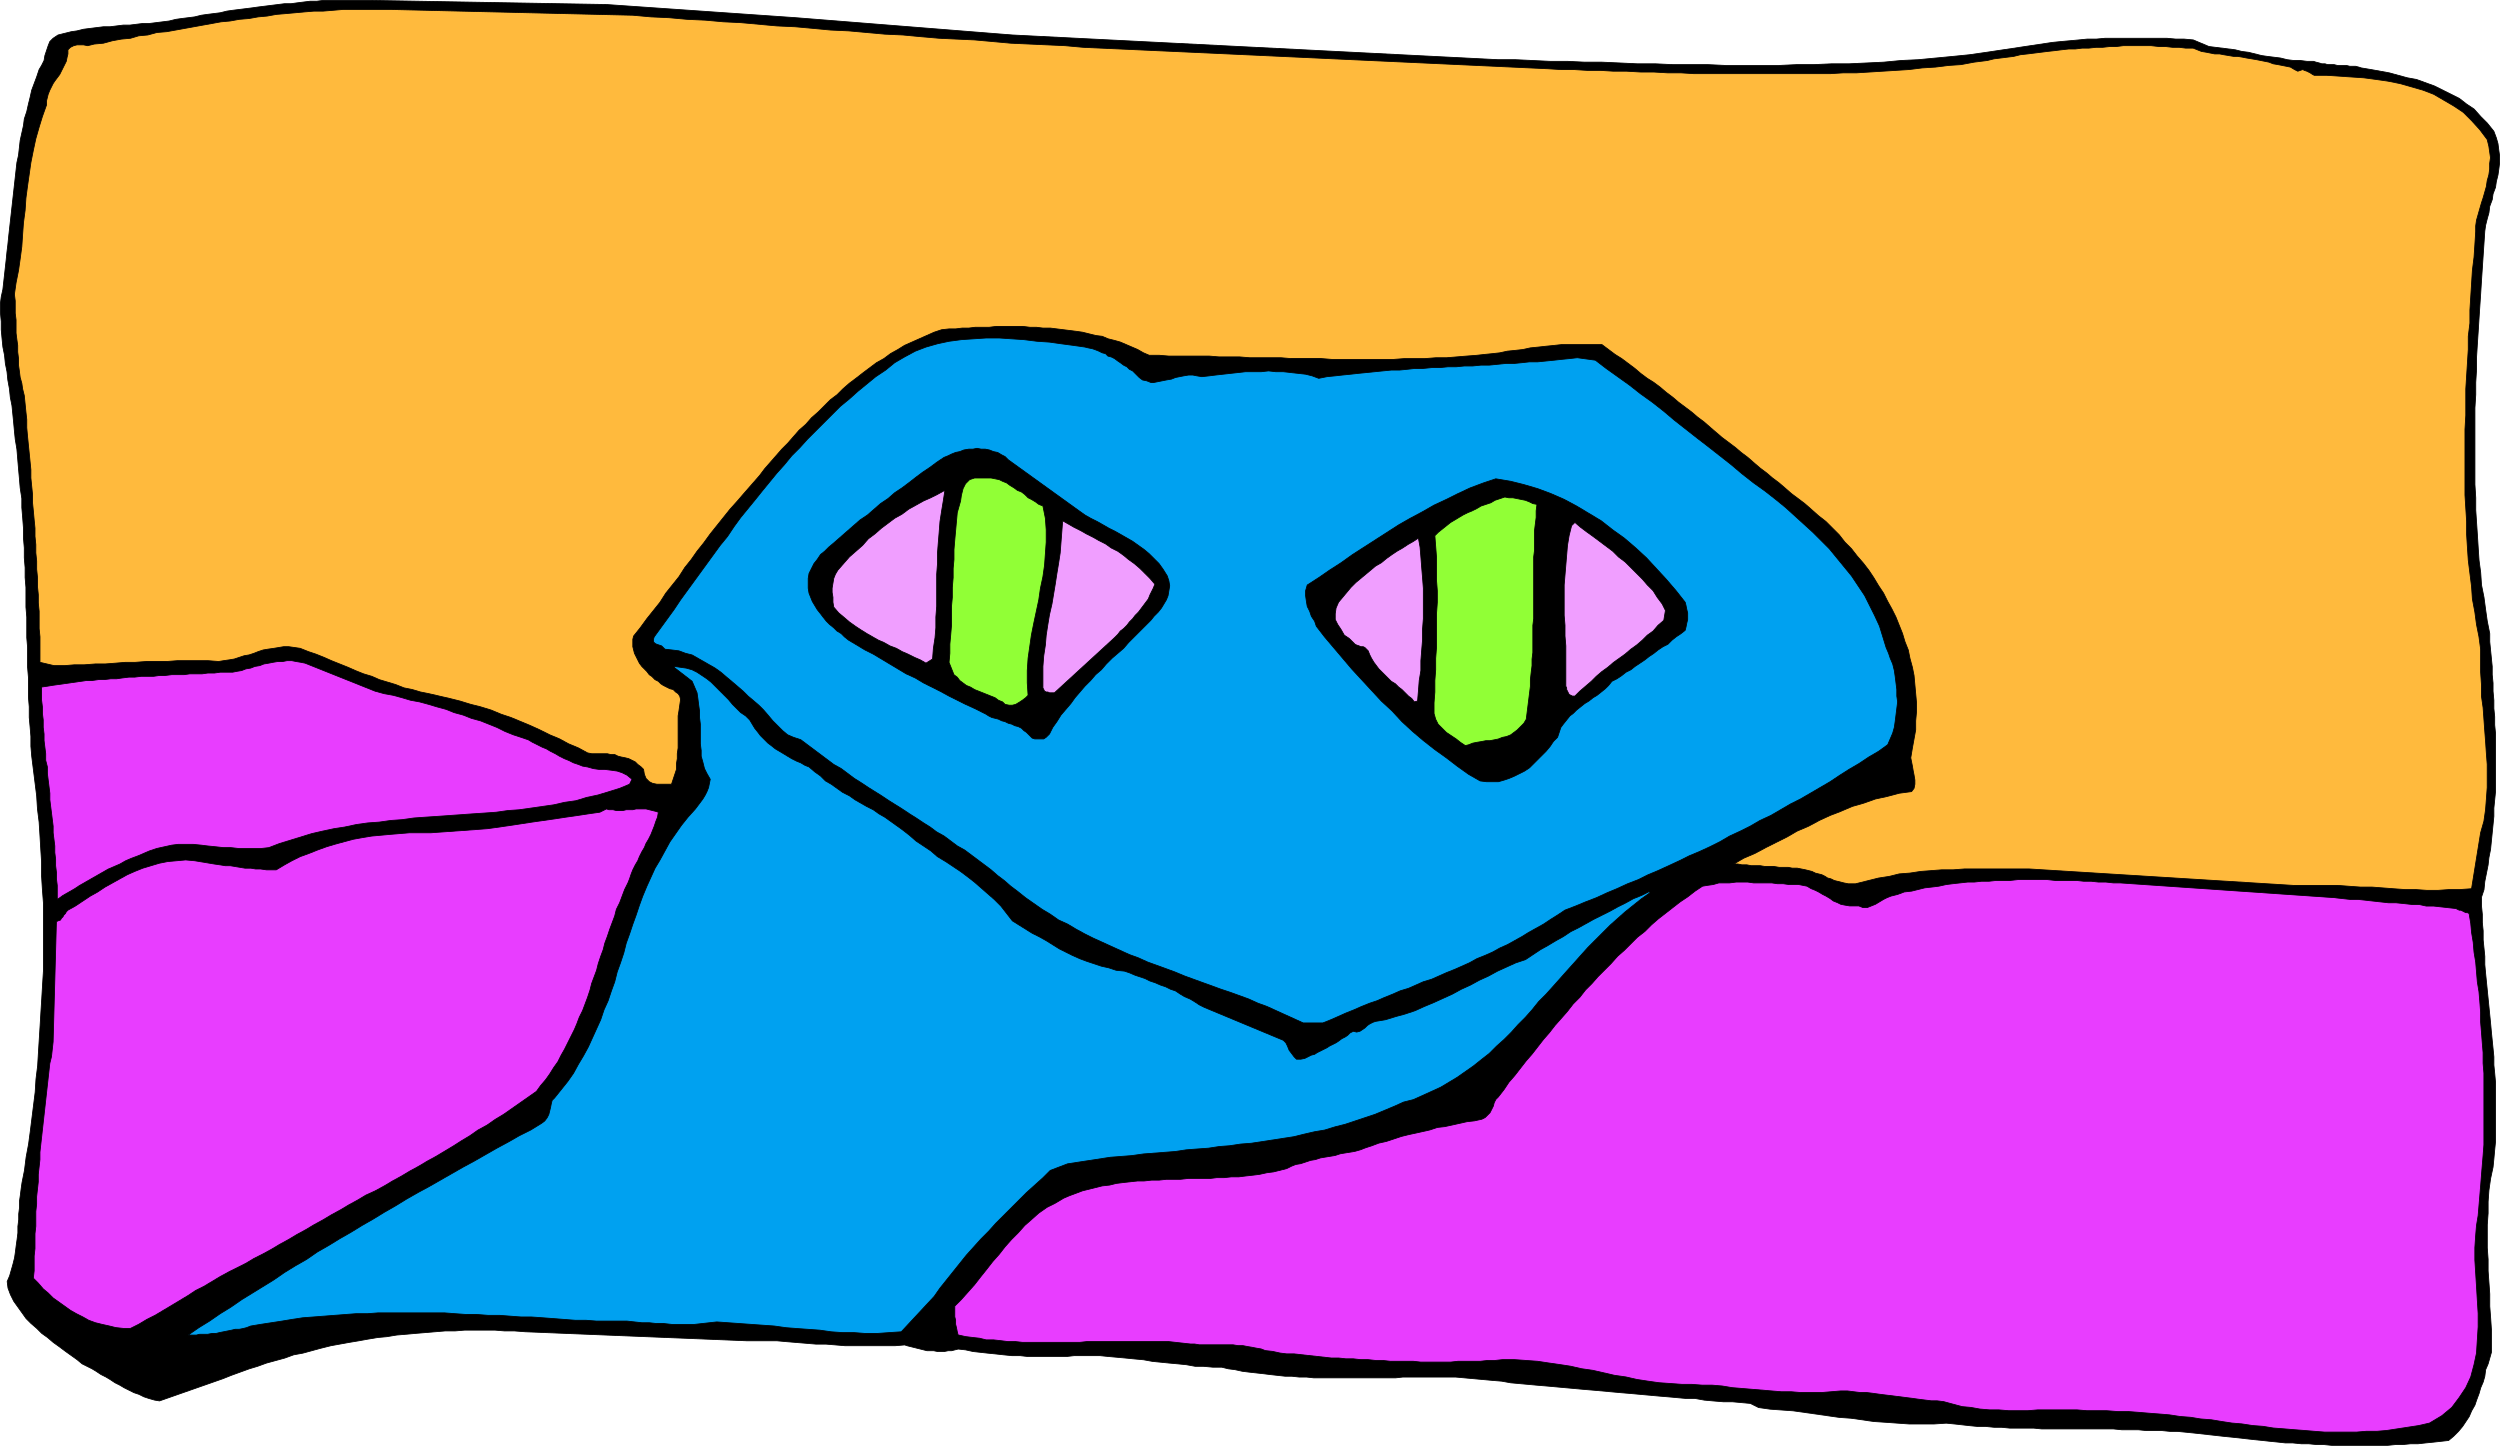
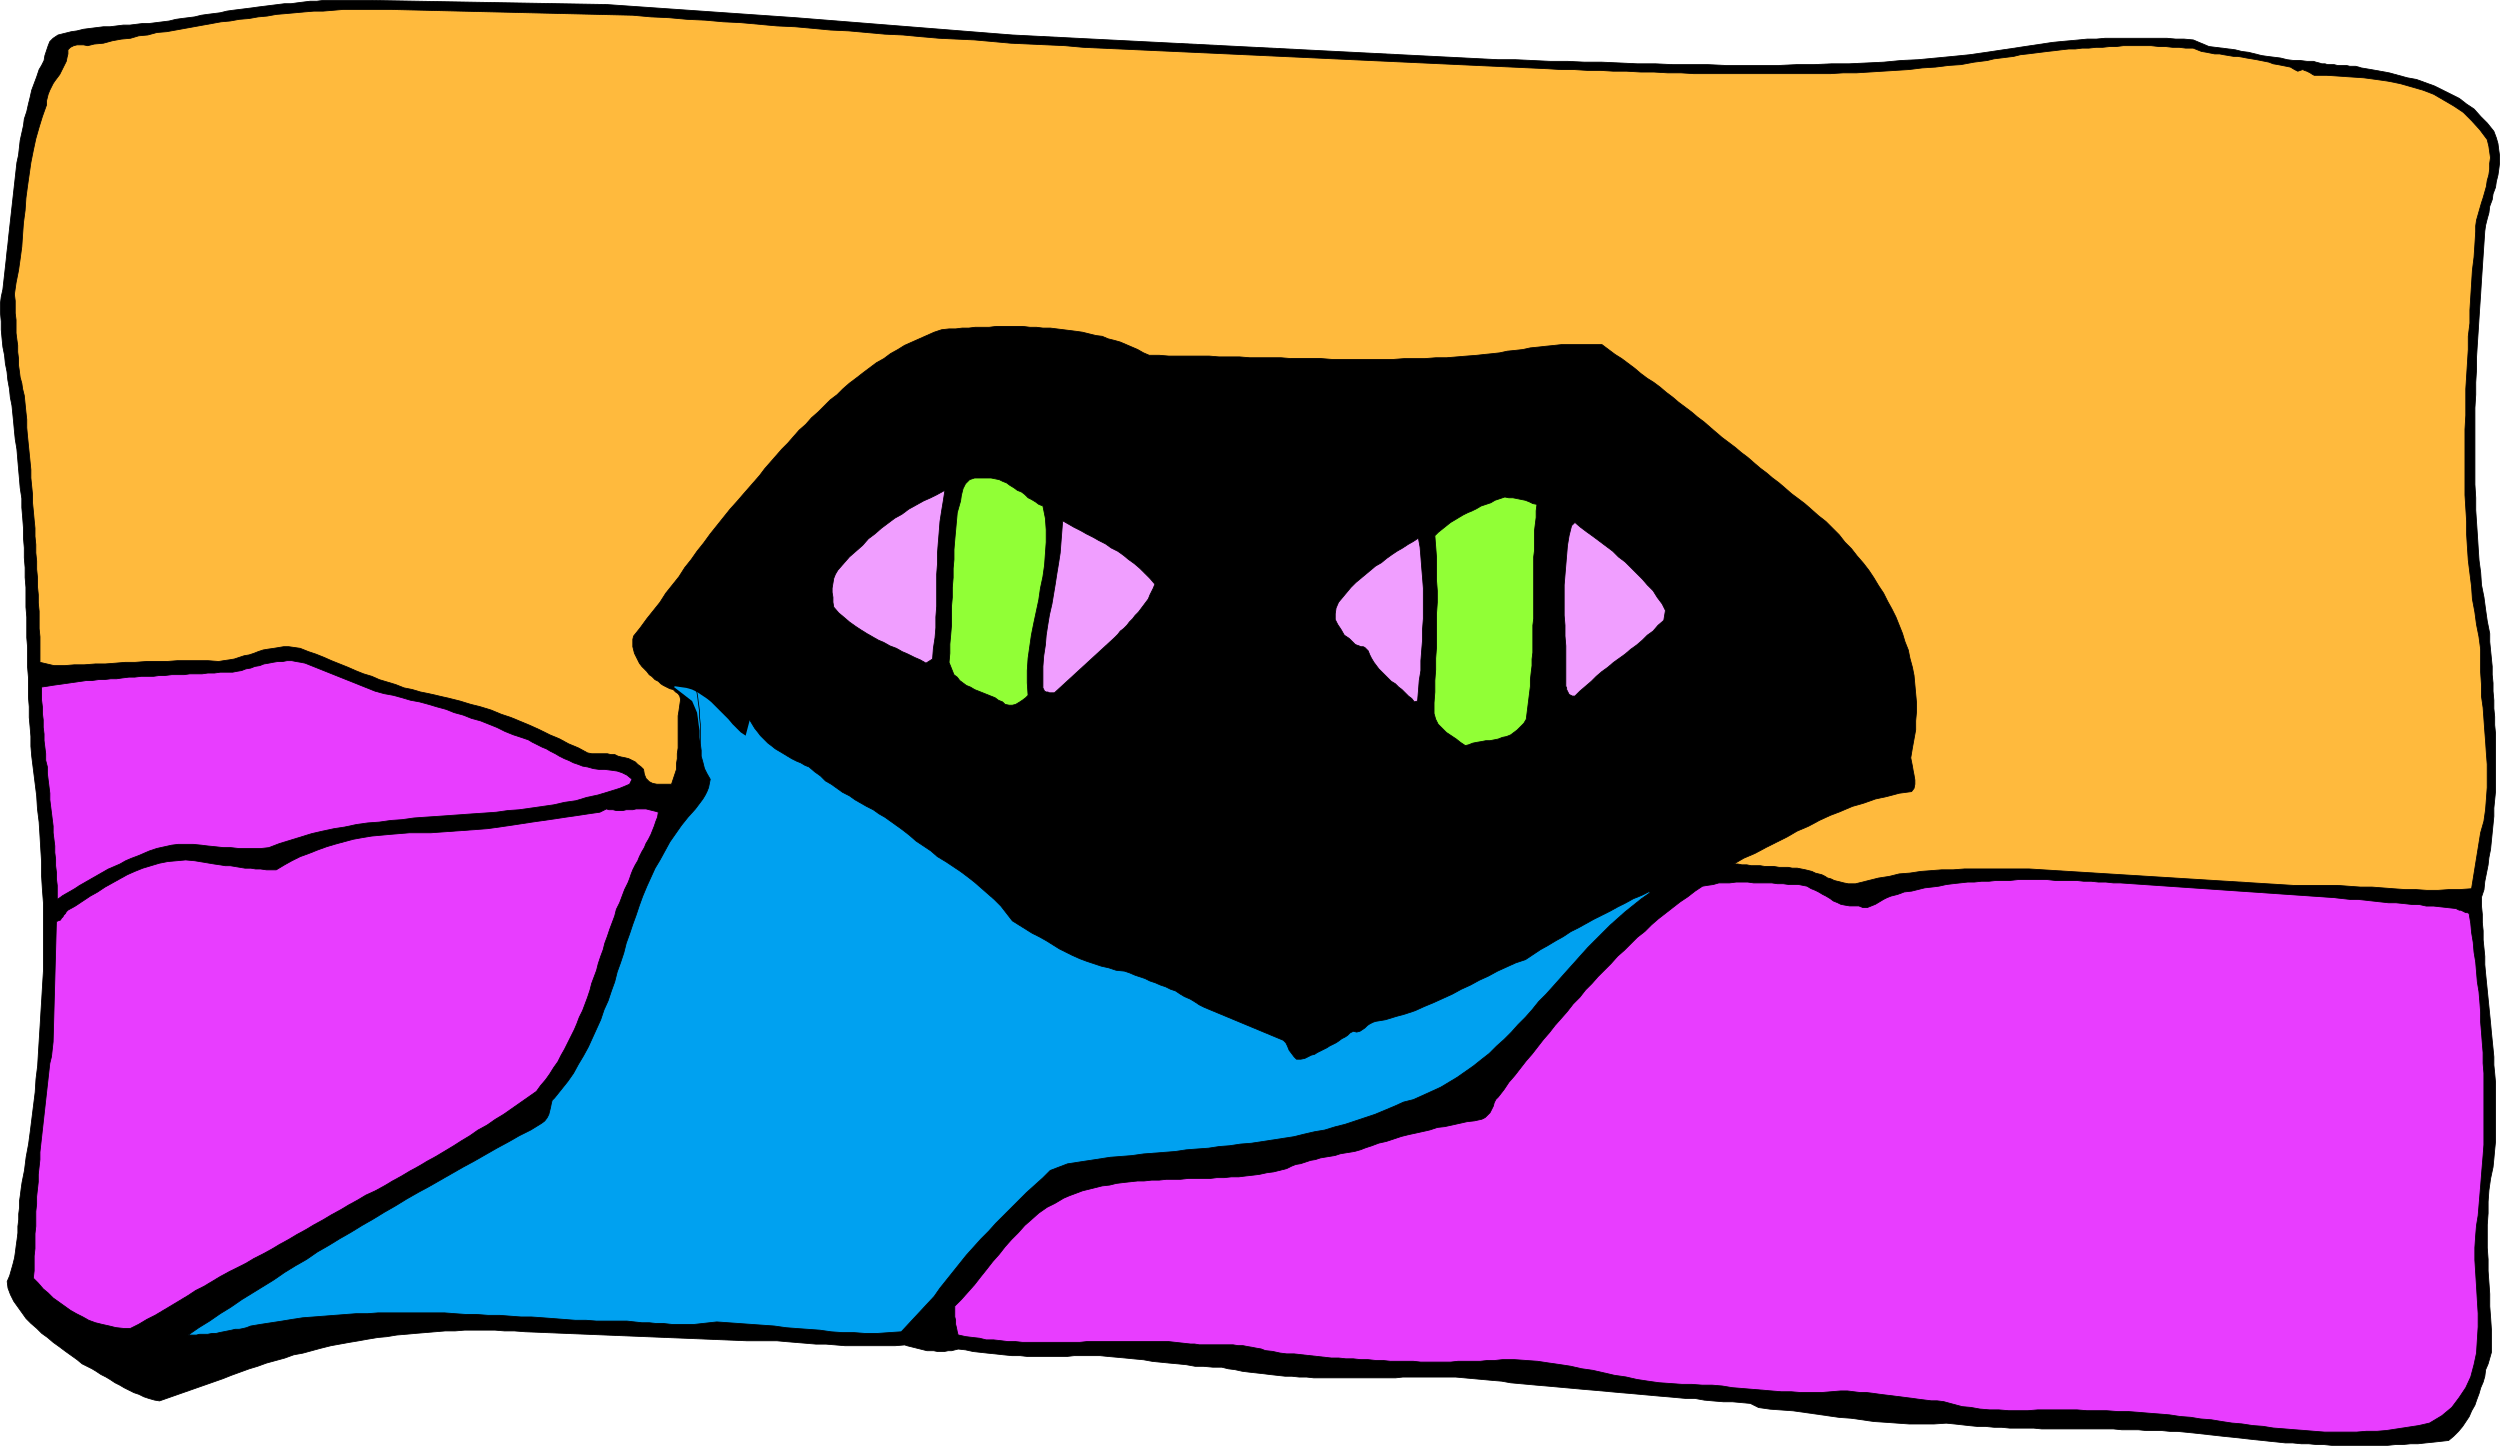
<svg xmlns="http://www.w3.org/2000/svg" xmlns:ns1="http://sodipodi.sourceforge.net/DTD/sodipodi-0.dtd" xmlns:ns2="http://www.inkscape.org/namespaces/inkscape" version="1.0" width="129.809mm" height="75.068mm" id="svg30" ns1:docname="Peeking Snake.wmf">
  <ns1:namedview id="namedview30" pagecolor="#ffffff" bordercolor="#000000" borderopacity="0.25" ns2:showpageshadow="2" ns2:pageopacity="0.0" ns2:pagecheckerboard="0" ns2:deskcolor="#d1d1d1" ns2:document-units="mm" />
  <defs id="defs1">
    <pattern id="WMFhbasepattern" patternUnits="userSpaceOnUse" width="6" height="6" x="0" y="0" />
  </defs>
  <path style="fill:#000000;fill-opacity:1;fill-rule:evenodd;stroke:none" d="m 156.186,3.474 42.501,3.393 95.344,4.847 h 3.394 l 3.394,0.162 3.394,0.162 h 3.394 l 3.394,0.162 h 3.394 l 3.555,0.162 3.394,0.162 h 3.555 l 3.394,0.162 h 3.394 3.555 l 3.394,0.162 h 3.555 3.394 3.555 L 352.53,12.684 h 3.394 l 3.555,-0.162 h 3.394 l 3.394,-0.162 3.394,-0.162 3.394,-0.323 3.394,-0.162 3.394,-0.323 3.394,-0.323 3.232,-0.323 3.394,-0.485 3.232,-0.485 3.232,-0.485 3.232,-0.485 3.232,-0.485 1.616,-0.162 1.778,-0.162 1.778,-0.162 1.616,-0.162 h 1.778 l 1.778,-0.162 h 1.616 1.778 1.778 1.778 1.616 1.778 1.778 l 1.778,0.162 h 1.616 l 1.778,0.162 3.07,1.293 1.293,0.162 1.293,0.162 1.293,0.162 1.293,0.162 1.293,0.323 1.293,0.162 1.293,0.323 1.293,0.323 1.131,0.162 1.293,0.162 1.293,0.162 1.293,0.323 1.293,0.162 h 1.293 l 1.293,0.162 h 1.293 l 0.485,0.162 0.646,0.162 0.485,0.162 h 0.646 l 0.485,0.162 h 0.646 0.646 l 0.646,0.162 h 0.485 0.646 0.646 l 0.646,0.162 h 0.485 0.646 l 0.646,0.162 0.485,0.162 1.939,0.323 1.778,0.323 1.778,0.323 1.778,0.485 1.778,0.485 1.778,0.323 1.778,0.646 1.778,0.646 1.616,0.808 1.616,0.808 1.616,0.808 1.454,1.131 1.454,0.969 1.293,1.454 1.293,1.293 1.293,1.616 0.485,1.293 0.323,1.131 0.162,1.293 0.162,1.131 v 1.293 l -0.162,1.293 -0.162,1.131 -0.323,1.293 -0.162,1.131 -0.485,1.293 -0.162,1.131 -0.485,1.293 -0.162,1.293 -0.323,1.131 -0.323,1.293 -0.162,1.131 -0.162,2.424 -0.162,2.424 -0.162,2.424 -0.162,2.424 -0.162,2.585 -0.162,2.424 -0.162,2.424 -0.162,2.585 -0.162,2.424 -0.162,2.585 v 2.424 l -0.162,2.585 v 2.424 l -0.162,2.585 v 2.585 2.424 2.585 2.424 2.585 2.424 l 0.162,2.585 v 2.424 l 0.162,2.424 0.162,2.424 0.162,2.585 0.162,2.424 0.323,2.424 0.162,2.424 0.485,2.424 0.323,2.424 0.323,2.262 0.485,2.424 v 1.616 l 0.162,1.616 0.162,1.616 0.162,1.616 v 1.616 l 0.162,1.616 v 1.616 l 0.162,1.777 v 1.616 l 0.162,1.616 v 1.616 l 0.162,1.616 v 1.616 1.616 1.616 1.777 1.616 1.616 1.616 l -0.162,1.616 -0.162,1.616 v 1.616 l -0.162,1.616 -0.162,1.616 -0.162,1.616 -0.162,1.616 -0.323,1.616 -0.162,1.454 -0.323,1.616 -0.323,1.616 -0.162,1.616 -0.485,1.454 v 1.777 l 0.162,1.616 v 1.616 l 0.162,1.616 v 1.777 l 0.162,1.616 0.162,1.616 v 1.616 l 0.162,1.777 0.162,1.616 0.162,1.616 0.162,1.616 0.162,1.616 0.162,1.616 0.162,1.616 0.162,1.777 0.162,1.616 0.162,1.616 0.162,1.616 v 1.616 l 0.162,1.616 0.162,1.777 v 1.616 1.616 1.777 1.616 1.616 1.616 1.777 l -0.162,1.616 -0.162,1.777 -0.162,1.616 -0.485,2.262 -0.323,2.262 -0.162,2.262 v 2.262 l -0.162,2.262 v 2.1 2.424 l 0.162,2.262 v 2.262 l 0.162,2.262 0.162,2.262 v 2.424 l 0.162,2.1 0.162,2.424 v 2.262 2.262 l -0.323,1.131 -0.323,1.131 -0.485,1.131 -0.162,1.293 -0.323,1.131 -0.485,1.131 -0.323,1.131 -0.485,1.293 -0.323,0.969 -0.646,1.131 -0.485,1.131 -0.646,0.969 -0.646,0.969 -0.808,0.969 -0.97,0.969 -0.97,0.808 -1.454,0.162 -1.454,0.162 -1.616,0.162 -1.454,0.162 h -1.454 l -1.616,0.162 h -1.454 l -1.616,0.162 h -1.454 -1.616 -1.454 -1.616 -1.454 -1.616 -1.454 l -1.616,-0.162 h -1.454 l -1.616,-0.162 h -1.454 l -1.616,-0.162 h -1.454 l -1.454,-0.162 -1.616,-0.162 -1.454,-0.162 -1.616,-0.162 -1.454,-0.162 -1.454,-0.162 -1.454,-0.162 -1.616,-0.162 -1.454,-0.162 -1.454,-0.162 -1.454,-0.162 -1.454,-0.162 -1.616,-0.162 -1.616,-0.162 h -1.454 l -1.616,-0.162 h -1.616 -1.454 l -1.616,-0.162 h -1.616 -1.616 l -1.616,-0.162 h -1.454 -1.616 -1.616 -1.454 -1.616 -1.616 -1.616 -1.616 -1.454 l -1.616,-0.162 h -1.616 -1.454 -1.616 l -1.616,-0.162 h -1.454 l -1.616,-0.162 h -1.616 l -1.616,-0.162 -1.454,-0.162 -1.454,-0.162 -1.616,-0.162 -2.424,0.162 h -2.424 -2.424 l -2.262,-0.162 -2.262,-0.162 -2.424,-0.162 -2.262,-0.323 -2.262,-0.323 -2.262,-0.162 -2.262,-0.323 -2.262,-0.323 -2.262,-0.323 -2.262,-0.323 -2.262,-0.162 -2.262,-0.162 -2.262,-0.323 -1.616,-0.808 -1.778,-0.162 -1.778,-0.162 h -1.778 l -1.939,-0.162 -1.778,-0.162 -1.778,-0.323 h -1.778 l -1.778,-0.162 -1.778,-0.162 -1.939,-0.162 -1.778,-0.162 -1.778,-0.162 -1.778,-0.162 -1.939,-0.162 -1.778,-0.162 -1.778,-0.162 -1.778,-0.162 -1.939,-0.162 -1.778,-0.162 -1.778,-0.162 -1.778,-0.162 -1.778,-0.162 -1.939,-0.162 -1.778,-0.162 -1.778,-0.162 -1.778,-0.162 -1.778,-0.323 -1.939,-0.162 -1.778,-0.162 -1.778,-0.162 -1.778,-0.162 -1.778,-0.162 h -1.454 -1.454 -1.454 -1.454 -1.454 -1.616 -1.454 l -1.454,0.162 h -1.454 -1.454 -1.454 -1.454 -1.454 -1.454 -1.454 -1.454 -1.454 -1.454 -1.454 l -1.454,-0.162 h -1.454 l -1.454,-0.162 h -1.293 l -1.454,-0.162 -1.454,-0.162 -1.293,-0.162 -1.454,-0.162 -1.454,-0.162 -1.293,-0.162 -1.454,-0.323 -1.293,-0.162 -1.293,-0.323 h -1.778 l -1.778,-0.162 h -1.616 l -1.778,-0.323 -1.616,-0.162 -1.778,-0.162 -1.616,-0.162 -1.616,-0.162 -1.778,-0.323 -1.778,-0.162 -1.616,-0.162 -1.778,-0.162 -1.778,-0.162 -1.616,-0.162 h -1.778 -1.778 -1.454 l -1.454,0.162 h -1.616 -1.454 -1.616 -1.616 -1.454 l -1.454,-0.162 h -1.616 l -1.616,-0.162 -1.454,-0.162 -1.616,-0.162 -1.454,-0.162 -1.454,-0.162 -1.454,-0.323 -1.454,-0.162 -0.646,0.162 -0.646,0.162 h -0.646 l -0.808,0.162 h -0.646 -0.646 l -0.808,-0.162 h -0.646 -0.646 l -0.646,-0.162 -0.646,-0.162 -0.646,-0.162 -0.646,-0.162 -0.646,-0.162 -0.646,-0.162 -0.485,-0.162 -1.939,0.162 h -1.939 -1.939 -2.101 -1.939 -1.778 l -1.939,-0.162 -1.939,-0.162 h -1.939 l -1.939,-0.162 -1.939,-0.162 -1.939,-0.162 -1.778,-0.162 h -2.101 -1.778 -1.939 l -43.632,-1.777 -2.101,-0.162 h -1.939 l -1.939,-0.162 h -1.939 -1.939 -1.939 l -1.939,0.162 h -1.939 l -1.939,0.162 -1.939,0.162 -1.939,0.162 -1.778,0.162 -1.939,0.162 -1.939,0.323 -1.778,0.162 -1.939,0.323 -1.778,0.323 -1.939,0.323 -1.778,0.323 -1.778,0.323 -1.939,0.485 -1.778,0.485 -1.778,0.485 -1.778,0.323 -1.778,0.646 -1.778,0.485 -1.778,0.485 -1.778,0.646 -1.616,0.485 -1.778,0.646 -1.778,0.646 -1.616,0.646 -12.443,4.362 -0.97,-0.162 -1.131,-0.323 -0.97,-0.323 -0.97,-0.485 -0.97,-0.323 -0.97,-0.485 -0.97,-0.485 -0.808,-0.485 -0.97,-0.485 -0.97,-0.646 -0.808,-0.485 -0.97,-0.485 -0.97,-0.646 -0.808,-0.485 -0.97,-0.485 -0.97,-0.485 -0.97,-0.808 -1.131,-0.808 -1.131,-0.808 -1.293,-0.969 -1.131,-0.808 -1.131,-0.969 -1.131,-0.808 -0.97,-0.969 -1.131,-0.969 -0.97,-0.969 -0.808,-1.131 -0.808,-1.131 -0.808,-1.131 -0.646,-1.293 -0.485,-1.293 -0.162,-1.293 0.485,-1.131 0.323,-1.131 0.323,-1.131 0.323,-1.293 0.162,-1.131 0.162,-1.293 0.162,-1.131 0.162,-1.293 v -1.293 l 0.162,-1.293 v -1.131 l 0.162,-1.293 v -1.293 l 0.162,-1.131 0.162,-1.293 0.162,-1.131 0.485,-2.424 0.323,-2.585 0.485,-2.585 0.323,-2.424 0.323,-2.585 0.323,-2.585 0.323,-2.585 0.162,-2.585 0.323,-2.585 0.162,-2.747 0.162,-2.585 0.162,-2.585 0.162,-2.747 0.162,-2.585 0.162,-2.747 0.162,-2.585 v -2.585 -2.747 -2.747 -2.585 -2.747 L 8.322,174.58 8.161,171.995 v -2.747 l -0.162,-2.585 -0.162,-2.747 -0.162,-2.585 -0.323,-2.585 -0.162,-2.585 -0.323,-2.585 -0.323,-2.585 -0.323,-2.585 -0.162,-1.939 v -1.939 l -0.162,-1.939 -0.162,-1.777 v -2.1 l -0.162,-1.939 v -1.939 -1.939 L 5.414,130.955 v -1.939 -1.939 L 5.252,125.139 v -1.939 -2.1 l -0.162,-1.939 v -1.939 -1.939 l -0.162,-1.939 v -1.939 l -0.162,-1.939 v -1.939 l -0.162,-1.939 v -1.939 L 4.444,101.549 4.282,99.61 V 97.833 L 3.959,95.732 3.798,93.793 3.636,92.016 3.474,90.077 3.313,88.138 2.99,86.199 2.828,84.584 2.666,82.806 2.505,81.191 2.343,79.575 2.02,77.959 1.858,76.343 1.535,74.566 1.374,72.95 1.05,71.335 0.889,69.719 0.566,68.103 0.404,66.487 0.242,64.71 V 63.094 L 0.081,61.317 V 59.54 L 0.242,58.247 0.566,56.793 0.727,55.339 0.889,53.885 1.05,52.431 1.212,50.976 1.374,49.361 1.535,48.068 l 0.162,-1.616 0.162,-1.454 0.162,-1.454 0.162,-1.454 0.162,-1.454 0.162,-1.454 0.162,-1.454 0.162,-1.454 0.162,-1.454 0.162,-1.454 0.162,-1.454 0.323,-1.454 0.162,-1.454 0.162,-1.454 0.323,-1.454 0.323,-1.454 L 4.767,23.347 5.252,21.893 5.575,20.439 5.898,19.146 6.222,17.692 6.706,16.4 7.191,15.107 7.676,13.653 8.161,12.845 8.646,11.876 8.807,10.906 9.13,9.937 9.454,8.967 9.777,8.159 10.423,7.513 11.393,6.867 12.686,6.544 13.978,6.221 15.11,6.059 16.402,5.736 17.695,5.574 18.988,5.413 20.281,5.251 h 1.293 l 1.293,-0.162 1.293,-0.162 h 1.293 L 26.745,4.766 28.038,4.605 h 1.293 L 30.623,4.443 31.916,4.282 33.209,4.12 34.502,3.797 35.633,3.635 36.926,3.474 38.218,3.312 39.511,2.989 40.642,2.828 41.935,2.666 43.228,2.504 44.521,2.181 45.652,2.02 46.945,1.858 48.238,1.697 49.53,1.535 50.662,1.373 51.954,1.212 53.247,1.05 54.54,0.889 55.833,0.727 h 1.293 l 1.131,-0.162 1.293,-0.162 1.293,-0.162 h 1.293 l 1.293,-0.162 h 1.454 1.293 1.293 1.293 1.293 1.454 1.293 l 46.218,0.808 z" id="path1" />
  <path style="fill:none;stroke:#000000;stroke-width:0.162px;stroke-linecap:round;stroke-linejoin:round;stroke-miterlimit:4;stroke-dasharray:none;stroke-opacity:1" d="m 156.186,3.474 42.501,3.393 95.344,4.847 v 0 h 3.394 l 3.394,0.162 3.394,0.162 h 3.394 l 3.394,0.162 h 3.394 l 3.555,0.162 3.394,0.162 h 3.555 l 3.394,0.162 h 3.394 3.555 l 3.394,0.162 h 3.555 3.394 3.555 L 352.53,12.684 h 3.394 l 3.555,-0.162 h 3.394 l 3.394,-0.162 3.394,-0.162 3.394,-0.323 3.394,-0.162 3.394,-0.323 3.394,-0.323 3.232,-0.323 3.394,-0.485 3.232,-0.485 3.232,-0.485 3.232,-0.485 3.232,-0.485 v 0 l 1.616,-0.162 1.778,-0.162 1.778,-0.162 1.616,-0.162 h 1.778 l 1.778,-0.162 h 1.616 1.778 1.778 1.778 1.616 1.778 1.778 l 1.778,0.162 h 1.616 l 1.778,0.162 3.07,1.293 v 0 l 1.293,0.162 1.293,0.162 1.293,0.162 1.293,0.162 1.293,0.323 1.293,0.162 1.293,0.323 1.293,0.323 1.131,0.162 1.293,0.162 1.293,0.162 1.293,0.323 1.293,0.162 h 1.293 l 1.293,0.162 h 1.293 v 0 l 0.485,0.162 0.646,0.162 0.485,0.162 h 0.646 l 0.485,0.162 h 0.646 0.646 l 0.646,0.162 h 0.485 0.646 0.646 l 0.646,0.162 h 0.485 0.646 l 0.646,0.162 0.485,0.162 v 0 l 1.939,0.323 1.778,0.323 1.778,0.323 1.778,0.485 1.778,0.485 1.778,0.323 1.778,0.646 1.778,0.646 1.616,0.808 1.616,0.808 1.616,0.808 1.454,1.131 1.454,0.969 1.293,1.454 1.293,1.293 1.293,1.616 v 0 l 0.485,1.293 0.323,1.131 0.162,1.293 0.162,1.131 v 1.293 l -0.162,1.293 -0.162,1.131 -0.323,1.293 -0.162,1.131 -0.485,1.293 -0.162,1.131 -0.485,1.293 -0.162,1.293 -0.323,1.131 -0.323,1.293 -0.162,1.131 v 0 l -0.162,2.424 -0.162,2.424 -0.162,2.424 -0.162,2.424 -0.162,2.585 -0.162,2.424 -0.162,2.424 -0.162,2.585 -0.162,2.424 -0.162,2.585 v 2.424 l -0.162,2.585 v 2.424 l -0.162,2.585 v 2.585 2.424 2.585 2.424 2.585 2.424 l 0.162,2.585 v 2.424 l 0.162,2.424 0.162,2.424 0.162,2.585 0.162,2.424 0.323,2.424 0.162,2.424 0.485,2.424 0.323,2.424 0.323,2.262 0.485,2.424 v 0 1.616 l 0.162,1.616 0.162,1.616 0.162,1.616 v 1.616 l 0.162,1.616 v 1.616 l 0.162,1.777 v 1.616 l 0.162,1.616 v 1.616 l 0.162,1.616 v 1.616 1.616 1.616 1.777 1.616 1.616 1.616 l -0.162,1.616 -0.162,1.616 v 1.616 l -0.162,1.616 -0.162,1.616 -0.162,1.616 -0.162,1.616 -0.323,1.616 -0.162,1.454 -0.323,1.616 -0.323,1.616 -0.162,1.616 -0.485,1.454 v 0 1.777 l 0.162,1.616 v 1.616 l 0.162,1.616 v 1.777 l 0.162,1.616 0.162,1.616 v 1.616 l 0.162,1.777 0.162,1.616 0.162,1.616 0.162,1.616 0.162,1.616 0.162,1.616 0.162,1.616 0.162,1.777 0.162,1.616 0.162,1.616 0.162,1.616 v 1.616 l 0.162,1.616 0.162,1.777 v 1.616 1.616 1.777 1.616 1.616 1.616 1.777 l -0.162,1.616 -0.162,1.777 -0.162,1.616 v 0 l -0.485,2.262 -0.323,2.262 -0.162,2.262 v 2.262 l -0.162,2.262 v 2.1 2.424 l 0.162,2.262 v 2.262 l 0.162,2.262 0.162,2.262 v 2.424 l 0.162,2.1 0.162,2.424 v 2.262 2.262 0 l -0.323,1.131 -0.323,1.131 -0.485,1.131 -0.162,1.293 -0.323,1.131 -0.485,1.131 -0.323,1.131 -0.485,1.293 -0.323,0.969 -0.646,1.131 -0.485,1.131 -0.646,0.969 -0.646,0.969 -0.808,0.969 -0.97,0.969 -0.97,0.808 v 0 l -1.454,0.162 -1.454,0.162 -1.616,0.162 -1.454,0.162 h -1.454 l -1.616,0.162 h -1.454 l -1.616,0.162 h -1.454 -1.616 -1.454 -1.616 -1.454 -1.616 -1.454 l -1.616,-0.162 h -1.454 l -1.616,-0.162 h -1.454 l -1.616,-0.162 h -1.454 l -1.454,-0.162 -1.616,-0.162 -1.454,-0.162 -1.616,-0.162 -1.454,-0.162 -1.454,-0.162 -1.454,-0.162 -1.616,-0.162 -1.454,-0.162 -1.454,-0.162 -1.454,-0.162 v 0 l -1.454,-0.162 -1.616,-0.162 -1.616,-0.162 h -1.454 l -1.616,-0.162 h -1.616 -1.454 l -1.616,-0.162 h -1.616 -1.616 l -1.616,-0.162 h -1.454 -1.616 -1.616 -1.454 -1.616 -1.616 -1.616 -1.616 -1.454 l -1.616,-0.162 h -1.616 -1.454 -1.616 l -1.616,-0.162 h -1.454 l -1.616,-0.162 h -1.616 l -1.616,-0.162 -1.454,-0.162 -1.454,-0.162 -1.616,-0.162 v 0 l -2.424,0.162 h -2.424 -2.424 l -2.262,-0.162 -2.262,-0.162 -2.424,-0.162 -2.262,-0.323 -2.262,-0.323 -2.262,-0.162 -2.262,-0.323 -2.262,-0.323 -2.262,-0.323 -2.262,-0.323 -2.262,-0.162 -2.262,-0.162 -2.262,-0.323 -1.616,-0.808 v 0 l -1.778,-0.162 -1.778,-0.162 h -1.778 l -1.939,-0.162 -1.778,-0.162 -1.778,-0.323 h -1.778 l -1.778,-0.162 -1.778,-0.162 -1.939,-0.162 -1.778,-0.162 -1.778,-0.162 -1.778,-0.162 -1.939,-0.162 -1.778,-0.162 -1.778,-0.162 -1.778,-0.162 -1.939,-0.162 -1.778,-0.162 -1.778,-0.162 -1.778,-0.162 -1.778,-0.162 -1.939,-0.162 -1.778,-0.162 -1.778,-0.162 -1.778,-0.162 -1.778,-0.323 -1.939,-0.162 -1.778,-0.162 -1.778,-0.162 -1.778,-0.162 -1.778,-0.162 v 0 h -1.454 -1.454 -1.454 -1.454 -1.454 -1.616 -1.454 l -1.454,0.162 h -1.454 -1.454 -1.454 -1.454 -1.454 -1.454 -1.454 -1.454 -1.454 -1.454 -1.454 l -1.454,-0.162 h -1.454 l -1.454,-0.162 h -1.293 l -1.454,-0.162 -1.454,-0.162 -1.293,-0.162 -1.454,-0.162 -1.454,-0.162 -1.293,-0.162 -1.454,-0.323 -1.293,-0.162 -1.293,-0.323 v 0 h -1.778 l -1.778,-0.162 h -1.616 l -1.778,-0.323 -1.616,-0.162 -1.778,-0.162 -1.616,-0.162 -1.616,-0.162 -1.778,-0.323 -1.778,-0.162 -1.616,-0.162 -1.778,-0.162 -1.778,-0.162 -1.616,-0.162 h -1.778 -1.778 v 0 h -1.454 l -1.454,0.162 h -1.616 -1.454 -1.616 -1.616 -1.454 l -1.454,-0.162 h -1.616 l -1.616,-0.162 -1.454,-0.162 -1.616,-0.162 -1.454,-0.162 -1.454,-0.162 -1.454,-0.323 -1.454,-0.162 v 0 l -0.646,0.162 -0.646,0.162 h -0.646 l -0.808,0.162 h -0.646 -0.646 l -0.808,-0.162 h -0.646 -0.646 l -0.646,-0.162 -0.646,-0.162 -0.646,-0.162 -0.646,-0.162 -0.646,-0.162 -0.646,-0.162 -0.485,-0.162 v 0 l -1.939,0.162 h -1.939 -1.939 -2.101 -1.939 -1.778 l -1.939,-0.162 -1.939,-0.162 h -1.939 l -1.939,-0.162 -1.939,-0.162 -1.939,-0.162 -1.778,-0.162 h -2.101 -1.778 -1.939 l -43.632,-1.777 v 0 l -2.101,-0.162 h -1.939 l -1.939,-0.162 h -1.939 -1.939 -1.939 l -1.939,0.162 h -1.939 l -1.939,0.162 -1.939,0.162 -1.939,0.162 -1.778,0.162 -1.939,0.162 -1.939,0.323 -1.778,0.162 -1.939,0.323 -1.778,0.323 -1.939,0.323 -1.778,0.323 -1.778,0.323 -1.939,0.485 -1.778,0.485 -1.778,0.485 -1.778,0.323 -1.778,0.646 -1.778,0.485 -1.778,0.485 -1.778,0.646 -1.616,0.485 -1.778,0.646 -1.778,0.646 -1.616,0.646 -12.443,4.362 v 0 l -0.97,-0.162 -1.131,-0.323 -0.97,-0.323 -0.97,-0.485 -0.97,-0.323 -0.97,-0.485 -0.97,-0.485 -0.808,-0.485 -0.97,-0.485 -0.97,-0.646 -0.808,-0.485 -0.97,-0.485 -0.97,-0.646 -0.808,-0.485 -0.97,-0.485 -0.97,-0.485 v 0 l -0.97,-0.808 -1.131,-0.808 -1.131,-0.808 -1.293,-0.969 -1.131,-0.808 -1.131,-0.969 -1.131,-0.808 -0.97,-0.969 -1.131,-0.969 -0.97,-0.969 -0.808,-1.131 -0.808,-1.131 -0.808,-1.131 -0.646,-1.293 -0.485,-1.293 -0.162,-1.293 v 0 l 0.485,-1.131 0.323,-1.131 0.323,-1.131 0.323,-1.293 0.162,-1.131 0.162,-1.293 0.162,-1.131 0.162,-1.293 v -1.293 l 0.162,-1.293 v -1.131 l 0.162,-1.293 v -1.293 l 0.162,-1.131 0.162,-1.293 0.162,-1.131 v 0 l 0.485,-2.424 0.323,-2.585 0.485,-2.585 0.323,-2.424 0.323,-2.585 0.323,-2.585 0.323,-2.585 0.162,-2.585 0.323,-2.585 0.162,-2.747 0.162,-2.585 0.162,-2.585 0.162,-2.747 0.162,-2.585 0.162,-2.747 0.162,-2.585 v -2.585 -2.747 -2.747 -2.585 -2.747 L 8.322,174.58 8.161,171.995 v -2.747 l -0.162,-2.585 -0.162,-2.747 -0.162,-2.585 -0.323,-2.585 -0.162,-2.585 -0.323,-2.585 -0.323,-2.585 -0.323,-2.585 v 0 l -0.162,-1.939 v -1.939 l -0.162,-1.939 -0.162,-1.777 v -2.1 l -0.162,-1.939 v -1.939 -1.939 L 5.414,130.955 v -1.939 -1.939 L 5.252,125.139 v -1.939 -2.1 l -0.162,-1.939 v -1.939 -1.939 l -0.162,-1.939 v -1.939 l -0.162,-1.939 v -1.939 l -0.162,-1.939 v -1.939 L 4.444,101.549 4.282,99.61 V 97.833 L 3.959,95.732 3.798,93.793 3.636,92.016 3.474,90.077 3.313,88.138 2.99,86.199 v 0 L 2.828,84.584 2.666,82.806 2.505,81.191 2.343,79.575 2.02,77.959 1.858,76.343 1.535,74.566 1.374,72.95 1.05,71.335 0.889,69.719 0.566,68.103 0.404,66.487 0.242,64.71 V 63.094 L 0.081,61.317 v -1.777 0 L 0.242,58.247 0.566,56.793 0.727,55.339 0.889,53.885 1.05,52.431 1.212,50.976 1.374,49.361 1.535,48.068 l 0.162,-1.616 0.162,-1.454 0.162,-1.454 0.162,-1.454 0.162,-1.454 0.162,-1.454 0.162,-1.454 0.162,-1.454 0.162,-1.454 0.162,-1.454 0.162,-1.454 0.323,-1.454 0.162,-1.454 0.162,-1.454 0.323,-1.454 0.323,-1.454 L 4.767,23.347 5.252,21.893 5.575,20.439 5.898,19.146 6.222,17.692 6.706,16.4 7.191,15.107 7.676,13.653 v 0 L 8.161,12.845 8.646,11.876 8.807,10.906 9.13,9.937 9.454,8.967 9.777,8.159 10.423,7.513 11.393,6.867 v 0 L 12.686,6.544 13.978,6.221 15.11,6.059 16.402,5.736 17.695,5.574 18.988,5.413 20.281,5.251 h 1.293 l 1.293,-0.162 1.293,-0.162 h 1.293 L 26.745,4.766 28.038,4.605 h 1.293 l 1.293,-0.162 1.293,-0.162 v 0 L 33.209,4.12 34.502,3.797 35.633,3.635 36.926,3.474 38.218,3.312 39.511,2.989 40.642,2.828 41.935,2.666 43.228,2.504 44.521,2.181 45.652,2.02 46.945,1.858 48.238,1.697 49.53,1.535 50.662,1.373 51.954,1.212 53.247,1.05 54.54,0.889 55.833,0.727 h 1.293 l 1.131,-0.162 1.293,-0.162 1.293,-0.162 h 1.293 l 1.293,-0.162 h 1.454 1.293 1.293 1.293 1.293 1.454 1.293 l 46.218,0.808 37.168,2.585" id="path2" />
  <path style="fill:#ffba3d;fill-opacity:1;fill-rule:evenodd;stroke:none" d="m 124.189,2.989 3.555,0.323 3.555,0.162 3.555,0.323 3.555,0.162 3.555,0.323 3.394,0.162 3.555,0.323 3.555,0.323 3.555,0.162 3.555,0.323 3.394,0.323 3.555,0.162 3.555,0.323 3.555,0.323 3.555,0.162 3.394,0.323 3.717,0.323 3.394,0.162 3.555,0.162 3.555,0.323 3.555,0.323 3.555,0.162 3.555,0.162 3.555,0.162 3.555,0.323 3.555,0.162 3.555,0.162 3.555,0.162 3.555,0.162 3.555,0.162 3.555,0.162 3.555,0.162 66.256,3.07 2.586,0.162 h 2.586 l 2.586,0.162 h 2.586 l 2.586,0.162 h 2.586 l 2.747,0.162 h 2.586 l 2.747,0.162 h 2.586 l 2.586,0.162 h 2.747 2.586 2.586 2.747 2.747 2.586 2.586 2.747 2.586 2.747 l 2.586,-0.162 h 2.586 l 2.586,-0.162 2.586,-0.162 2.586,-0.162 2.586,-0.162 2.586,-0.323 2.586,-0.162 2.586,-0.323 2.424,-0.162 2.586,-0.485 1.293,-0.162 1.293,-0.162 1.293,-0.323 1.293,-0.162 1.293,-0.162 1.293,-0.162 1.293,-0.323 1.454,-0.162 1.293,-0.162 1.293,-0.162 1.293,-0.162 1.454,-0.162 1.293,-0.162 1.454,-0.162 h 1.293 l 1.293,-0.162 h 1.293 l 1.454,-0.162 h 1.293 l 1.454,-0.162 h 1.293 l 1.293,-0.162 h 1.454 1.454 1.293 1.293 l 1.454,0.162 h 1.293 l 1.454,0.162 h 1.293 l 1.293,0.162 h 1.454 l 0.808,0.323 0.808,0.323 0.97,0.162 0.808,0.162 0.808,0.162 h 0.97 l 0.808,0.162 0.97,0.162 0.97,0.162 h 0.808 l 0.97,0.162 0.808,0.162 0.97,0.162 0.97,0.162 0.808,0.162 0.808,0.162 0.808,0.162 0.808,0.323 0.97,0.162 0.808,0.162 0.808,0.162 0.808,0.162 0.808,0.485 0.646,0.323 0.485,-0.162 0.485,-0.162 0.323,0.162 0.485,0.162 0.323,0.162 0.323,0.162 0.485,0.323 0.323,0.162 h 2.424 l 2.424,0.162 2.424,0.162 2.424,0.162 2.424,0.323 2.262,0.323 2.424,0.485 2.262,0.646 2.262,0.646 2.101,0.808 1.939,1.131 1.939,1.131 1.939,1.293 1.616,1.616 1.616,1.777 1.454,1.939 0.323,1.293 0.162,1.131 0.162,1.131 -0.162,1.131 v 1.131 l -0.162,1.131 -0.323,1.131 -0.162,1.131 -0.323,1.131 -0.323,1.131 -0.323,0.969 -0.323,1.131 -0.323,1.131 -0.323,1.131 -0.162,1.131 v 1.131 l -0.162,2.585 -0.162,2.424 -0.323,2.585 -0.162,2.585 -0.162,2.585 -0.162,2.585 v 2.585 l -0.323,2.585 v 2.585 l -0.162,2.585 -0.162,2.585 -0.162,2.585 v 2.585 2.585 l -0.162,2.747 v 2.585 2.585 2.585 2.585 2.585 l 0.162,2.585 0.162,2.585 v 2.585 l 0.162,2.585 0.162,2.424 0.323,2.585 0.323,2.585 0.162,2.424 0.485,2.585 0.323,2.424 0.485,2.424 0.323,2.424 v 2.424 2.1 l 0.162,2.424 v 2.262 l 0.323,2.262 0.162,2.262 0.162,2.262 0.162,2.1 0.162,2.424 0.162,2.1 v 2.262 2.262 l -0.162,2.262 -0.162,2.1 -0.323,2.262 -0.646,2.262 -1.778,10.987 -2.262,0.162 h -2.101 l -2.262,0.162 h -2.101 l -2.262,-0.162 h -2.101 l -2.262,-0.162 -2.101,-0.162 -2.101,-0.162 h -2.262 l -2.262,-0.162 -2.101,-0.162 h -2.101 -2.262 -2.101 -2.262 l -51.874,-3.231 h -2.101 -2.101 -2.101 -2.262 -2.101 -2.101 l -2.101,0.162 h -2.262 l -2.101,0.162 -2.101,0.162 -2.101,0.323 -2.101,0.162 -1.939,0.485 -2.101,0.323 -1.939,0.485 -1.939,0.485 -0.646,0.162 h -0.808 -0.646 l -0.808,-0.162 -0.646,-0.162 -0.646,-0.162 -0.646,-0.162 -0.646,-0.323 -0.646,-0.162 -0.485,-0.323 -0.646,-0.323 -0.646,-0.162 -0.646,-0.162 -0.646,-0.323 -0.646,-0.162 -0.646,-0.162 -0.808,-0.162 -0.808,-0.162 h -0.97 l -0.808,-0.162 h -0.97 -0.808 l -0.97,-0.162 h -0.97 -0.808 l -0.97,-0.162 h -0.808 -0.97 l -0.808,-0.162 h -0.97 l -0.808,-0.162 h -0.808 l 1.939,-1.131 2.262,-0.969 2.101,-1.131 1.939,-0.969 2.262,-1.131 1.939,-1.131 2.262,-0.969 2.101,-1.131 2.101,-0.969 2.101,-0.808 2.262,-0.969 2.262,-0.646 2.262,-0.808 2.262,-0.485 2.424,-0.646 2.424,-0.323 0.485,-0.646 0.162,-0.808 v -0.808 l -0.162,-0.969 -0.162,-0.808 -0.162,-0.969 -0.162,-0.808 -0.162,-0.808 0.323,-1.939 0.323,-1.777 0.323,-1.777 v -1.777 l 0.162,-1.777 v -1.777 l -0.162,-1.777 -0.162,-1.777 -0.162,-1.777 -0.323,-1.616 -0.485,-1.777 -0.323,-1.616 -0.646,-1.616 -0.485,-1.616 -0.646,-1.616 -0.646,-1.616 -0.808,-1.616 -0.808,-1.454 -0.808,-1.616 -0.97,-1.454 -0.97,-1.616 -0.97,-1.454 -1.131,-1.454 -1.131,-1.293 -1.131,-1.454 -1.293,-1.293 -1.131,-1.454 -1.293,-1.293 -1.293,-1.293 -1.454,-1.131 -1.454,-1.293 -1.293,-1.131 -1.293,-0.969 -1.293,-0.969 -1.293,-1.131 -1.131,-0.969 -1.293,-0.969 -1.131,-0.969 -1.293,-0.969 -1.131,-0.969 -1.293,-1.131 -1.293,-0.969 -1.131,-0.969 -1.293,-0.969 -1.293,-0.969 -1.131,-0.969 -1.131,-0.969 -1.293,-1.131 -1.293,-0.969 -1.131,-0.969 -1.293,-0.969 -1.293,-0.969 -1.131,-0.969 -1.293,-0.969 -1.131,-0.969 -1.293,-0.969 -1.293,-0.808 -1.293,-0.969 -1.131,-0.969 -1.293,-0.969 -1.293,-0.969 -1.293,-0.808 -1.293,-0.969 -1.293,-0.969 h -1.616 -1.616 -1.616 -1.454 -1.616 l -1.454,0.162 -1.616,0.162 -1.454,0.162 -1.616,0.162 -1.454,0.323 -1.454,0.162 -1.616,0.162 -1.454,0.323 -1.454,0.162 -1.616,0.162 -1.454,0.162 -2.101,0.162 -1.939,0.162 -1.939,0.162 h -2.101 l -2.101,0.162 h -1.939 -2.101 l -2.101,0.162 h -1.939 -1.939 -2.101 -2.101 -1.939 -2.101 L 259.287,70.365 h -1.939 -1.939 -2.101 l -1.939,-0.162 h -2.101 -1.939 -2.101 l -1.939,-0.162 h -1.939 -2.101 l -1.939,-0.162 h -1.939 -2.101 -1.939 -1.939 l -1.939,-0.162 h -1.939 l -1.131,-0.485 -1.131,-0.646 -1.131,-0.485 -1.131,-0.485 -1.131,-0.485 -1.131,-0.323 -1.293,-0.323 -1.131,-0.485 -1.293,-0.162 -1.293,-0.323 -1.293,-0.323 -1.131,-0.162 -1.293,-0.162 -1.293,-0.162 -1.293,-0.162 -1.293,-0.162 h -1.454 l -1.293,-0.162 h -1.293 l -1.293,-0.162 h -1.293 -1.454 -1.293 -1.293 l -1.293,0.162 h -1.454 -1.293 l -1.293,0.162 h -1.293 l -1.293,0.162 h -1.293 l -1.454,0.162 -1.454,0.485 -1.454,0.646 -1.454,0.646 -1.454,0.646 -1.454,0.646 -1.293,0.808 -1.454,0.808 -1.293,0.969 -1.454,0.808 -1.293,0.969 -1.293,0.969 -1.454,1.131 -1.293,0.969 -1.293,1.131 -1.131,1.131 -1.293,0.969 -1.293,1.293 -1.131,1.131 -1.293,1.131 -1.131,1.293 -1.293,1.131 -1.131,1.293 -1.131,1.293 -1.131,1.131 -1.131,1.293 -1.131,1.293 -1.131,1.293 -0.97,1.293 -1.131,1.293 -1.131,1.293 -1.131,1.293 -0.97,1.131 -1.454,1.616 -1.293,1.616 -1.293,1.616 -1.293,1.616 -1.293,1.777 -1.293,1.616 -1.131,1.616 -1.293,1.616 -1.131,1.777 -1.293,1.616 -1.293,1.616 -1.131,1.777 -1.293,1.616 -1.293,1.616 -1.293,1.777 -1.293,1.616 -0.162,0.646 v 0.808 0.646 l 0.162,0.646 0.162,0.646 0.323,0.646 0.323,0.646 0.323,0.646 0.485,0.646 0.485,0.485 0.485,0.485 0.485,0.646 0.485,0.323 0.646,0.646 0.646,0.323 0.485,0.485 0.485,0.323 0.646,0.323 0.646,0.323 0.646,0.162 0.485,0.485 0.485,0.323 0.323,0.485 0.162,0.646 -0.162,1.131 -0.162,1.131 -0.162,0.969 v 1.131 0.969 1.131 0.969 1.131 0.969 l -0.162,1.131 v 0.969 l -0.162,0.969 v 1.131 l -0.323,0.969 -0.323,0.969 -0.323,0.969 h -0.97 -0.97 -0.97 l -0.808,-0.162 -0.646,-0.323 -0.646,-0.646 -0.323,-0.808 -0.162,-0.969 -0.485,-0.485 -0.646,-0.485 -0.485,-0.485 -0.646,-0.323 -0.646,-0.323 -0.646,-0.162 -0.808,-0.162 -0.646,-0.162 -0.646,-0.323 h -0.808 l -0.646,-0.162 h -0.808 -0.808 -0.646 -0.808 l -0.808,-0.162 -1.778,-0.969 -1.939,-0.808 -1.778,-0.969 -1.939,-0.808 -1.939,-0.969 -1.778,-0.808 -1.939,-0.808 -1.939,-0.808 -1.939,-0.646 -1.939,-0.808 -2.101,-0.646 -1.939,-0.485 -2.101,-0.646 -1.939,-0.485 -2.101,-0.485 -2.101,-0.485 -1.616,-0.323 -1.616,-0.485 -1.616,-0.323 -1.616,-0.646 -1.616,-0.485 -1.616,-0.485 -1.454,-0.646 -1.616,-0.485 -1.616,-0.646 -1.454,-0.646 -1.616,-0.646 -1.616,-0.646 -1.454,-0.646 -1.616,-0.646 -1.454,-0.485 -1.616,-0.646 -1.131,-0.162 -1.131,-0.162 h -0.97 l -0.97,0.162 -0.97,0.162 -1.131,0.162 -0.97,0.162 -0.97,0.323 -0.808,0.323 -0.97,0.323 -0.97,0.162 -0.97,0.323 -0.97,0.323 -0.97,0.162 -1.131,0.162 -0.97,0.162 -2.101,-0.162 h -1.939 -2.101 -1.939 l -2.101,0.162 h -1.939 -2.101 l -2.101,0.162 h -1.939 l -1.939,0.162 -2.101,0.162 h -1.939 l -2.101,0.162 h -1.939 l -1.939,0.162 h -2.101 l -2.747,-0.646 v -1.616 -1.777 -1.616 l -0.162,-1.616 v -1.616 -1.777 l -0.162,-1.616 v -1.616 l -0.162,-1.616 v -1.777 l -0.162,-1.616 v -1.616 L 7.03,108.497 v -1.616 l -0.162,-1.616 v -1.616 L 6.706,102.034 6.545,100.256 6.383,98.641 V 97.025 L 6.222,95.409 6.06,93.793 V 92.178 L 5.898,90.562 5.737,88.946 5.575,87.33 5.414,85.715 5.252,83.937 V 82.322 L 5.09,80.867 4.929,79.252 4.767,77.636 4.444,76.343 4.282,75.212 3.959,74.081 3.798,72.789 3.636,71.658 V 70.365 L 3.474,69.073 V 67.78 L 3.313,66.649 3.151,65.356 V 64.064 62.771 L 2.99,61.479 V 60.186 59.055 l -0.162,-1.293 0.323,-2.262 0.485,-2.424 0.323,-2.262 0.323,-2.424 0.162,-2.424 L 4.606,43.706 4.929,41.282 5.09,38.858 5.414,36.435 5.737,34.173 6.06,31.911 6.545,29.487 7.03,27.225 7.676,24.963 8.322,22.863 9.13,20.601 V 19.793 L 9.292,19.146 9.454,18.5 9.777,17.692 10.1,17.046 l 0.323,-0.646 0.323,-0.485 0.485,-0.646 0.485,-0.646 0.323,-0.646 0.323,-0.646 0.323,-0.646 0.323,-0.646 0.162,-0.808 0.162,-0.646 V 9.775 l 0.485,-0.485 0.646,-0.323 0.646,-0.162 h 0.646 0.646 l 0.808,0.162 0.646,-0.162 0.646,-0.162 1.778,-0.162 1.778,-0.485 1.778,-0.323 1.778,-0.162 1.616,-0.485 1.778,-0.162 1.778,-0.485 1.939,-0.162 1.778,-0.323 1.778,-0.323 1.778,-0.323 1.778,-0.323 1.778,-0.323 1.778,-0.323 1.778,-0.162 1.778,-0.323 1.939,-0.162 1.778,-0.323 1.778,-0.162 1.778,-0.323 1.939,-0.162 1.778,-0.162 1.778,-0.162 1.939,-0.162 h 1.778 l 1.939,-0.162 1.939,-0.162 h 1.778 1.939 1.939 1.939 1.939 z" id="path3" />
  <path style="fill:none;stroke:#000000;stroke-width:0.162px;stroke-linecap:round;stroke-linejoin:round;stroke-miterlimit:4;stroke-dasharray:none;stroke-opacity:1" d="m 124.189,2.989 v 0 l 3.555,0.323 3.555,0.162 3.555,0.323 3.555,0.162 3.555,0.323 3.394,0.162 3.555,0.323 3.555,0.323 3.555,0.162 3.555,0.323 3.394,0.323 3.555,0.162 3.555,0.323 3.555,0.323 3.555,0.162 3.394,0.323 3.717,0.323 3.394,0.162 3.555,0.162 3.555,0.323 3.555,0.323 3.555,0.162 3.555,0.162 3.555,0.162 3.555,0.323 3.555,0.162 3.555,0.162 3.555,0.162 3.555,0.162 3.555,0.162 3.555,0.162 3.555,0.162 66.256,3.07 v 0 l 2.586,0.162 h 2.586 l 2.586,0.162 h 2.586 l 2.586,0.162 h 2.586 l 2.747,0.162 h 2.586 l 2.747,0.162 h 2.586 l 2.586,0.162 h 2.747 2.586 2.586 2.747 2.747 2.586 2.586 2.747 2.586 2.747 l 2.586,-0.162 h 2.586 l 2.586,-0.162 2.586,-0.162 2.586,-0.162 2.586,-0.162 2.586,-0.323 2.586,-0.162 2.586,-0.323 2.424,-0.162 2.586,-0.485 v 0 l 1.293,-0.162 1.293,-0.162 1.293,-0.323 1.293,-0.162 1.293,-0.162 1.293,-0.162 1.293,-0.323 1.454,-0.162 1.293,-0.162 1.293,-0.162 1.293,-0.162 1.454,-0.162 1.293,-0.162 1.454,-0.162 h 1.293 l 1.293,-0.162 h 1.293 l 1.454,-0.162 h 1.293 l 1.454,-0.162 h 1.293 l 1.293,-0.162 h 1.454 1.454 1.293 1.293 l 1.454,0.162 h 1.293 l 1.454,0.162 h 1.293 l 1.293,0.162 h 1.454 v 0 l 0.808,0.323 0.808,0.323 0.97,0.162 0.808,0.162 0.808,0.162 h 0.97 l 0.808,0.162 0.97,0.162 0.97,0.162 h 0.808 l 0.97,0.162 0.808,0.162 0.97,0.162 0.97,0.162 0.808,0.162 0.808,0.162 v 0 l 0.808,0.162 0.808,0.323 0.97,0.162 0.808,0.162 0.808,0.162 0.808,0.162 0.808,0.485 0.646,0.323 v 0 l 0.485,-0.162 0.485,-0.162 0.323,0.162 0.485,0.162 0.323,0.162 0.323,0.162 0.485,0.323 0.323,0.162 v 0 h 2.424 l 2.424,0.162 2.424,0.162 2.424,0.162 2.424,0.323 2.262,0.323 2.424,0.485 2.262,0.646 2.262,0.646 2.101,0.808 1.939,1.131 1.939,1.131 1.939,1.293 1.616,1.616 1.616,1.777 1.454,1.939 v 0 l 0.323,1.293 0.162,1.131 0.162,1.131 -0.162,1.131 v 1.131 l -0.162,1.131 -0.323,1.131 -0.162,1.131 -0.323,1.131 -0.323,1.131 -0.323,0.969 -0.323,1.131 -0.323,1.131 -0.323,1.131 -0.162,1.131 v 1.131 0 l -0.162,2.585 -0.162,2.424 -0.323,2.585 -0.162,2.585 -0.162,2.585 -0.162,2.585 v 2.585 l -0.323,2.585 v 2.585 l -0.162,2.585 -0.162,2.585 -0.162,2.585 v 2.585 2.585 l -0.162,2.747 v 2.585 2.585 2.585 2.585 2.585 l 0.162,2.585 0.162,2.585 v 2.585 l 0.162,2.585 0.162,2.424 0.323,2.585 0.323,2.585 0.162,2.424 0.485,2.585 0.323,2.424 0.485,2.424 0.323,2.424 v 0 2.424 2.1 l 0.162,2.424 v 2.262 l 0.323,2.262 0.162,2.262 0.162,2.262 0.162,2.1 0.162,2.424 0.162,2.1 v 2.262 2.262 l -0.162,2.262 -0.162,2.1 -0.323,2.262 -0.646,2.262 -1.778,10.987 v 0 l -2.262,0.162 h -2.101 l -2.262,0.162 h -2.101 l -2.262,-0.162 h -2.101 l -2.262,-0.162 -2.101,-0.162 -2.101,-0.162 h -2.262 l -2.262,-0.162 -2.101,-0.162 h -2.101 -2.262 -2.101 -2.262 l -51.874,-3.231 v 0 h -2.101 -2.101 -2.101 -2.262 -2.101 -2.101 l -2.101,0.162 h -2.262 l -2.101,0.162 -2.101,0.162 -2.101,0.323 -2.101,0.162 -1.939,0.485 -2.101,0.323 -1.939,0.485 -1.939,0.485 v 0 l -0.646,0.162 h -0.808 -0.646 l -0.808,-0.162 -0.646,-0.162 -0.646,-0.162 -0.646,-0.162 -0.646,-0.323 -0.646,-0.162 -0.485,-0.323 -0.646,-0.323 -0.646,-0.162 -0.646,-0.162 -0.646,-0.323 -0.646,-0.162 -0.646,-0.162 v 0 l -0.808,-0.162 -0.808,-0.162 h -0.97 l -0.808,-0.162 h -0.97 -0.808 l -0.97,-0.162 h -0.97 -0.808 l -0.97,-0.162 h -0.808 -0.97 l -0.808,-0.162 h -0.97 l -0.808,-0.162 h -0.808 v 0 l 1.939,-1.131 2.262,-0.969 2.101,-1.131 1.939,-0.969 2.262,-1.131 1.939,-1.131 2.262,-0.969 2.101,-1.131 2.101,-0.969 2.101,-0.808 2.262,-0.969 2.262,-0.646 2.262,-0.808 2.262,-0.485 2.424,-0.646 2.424,-0.323 v 0 l 0.485,-0.646 0.162,-0.808 v -0.808 l -0.162,-0.969 -0.162,-0.808 -0.162,-0.969 -0.162,-0.808 -0.162,-0.808 v 0 l 0.323,-1.939 0.323,-1.777 0.323,-1.777 v -1.777 l 0.162,-1.777 v -1.777 l -0.162,-1.777 -0.162,-1.777 -0.162,-1.777 -0.323,-1.616 -0.485,-1.777 -0.323,-1.616 -0.646,-1.616 -0.485,-1.616 -0.646,-1.616 -0.646,-1.616 -0.808,-1.616 -0.808,-1.454 -0.808,-1.616 -0.97,-1.454 -0.97,-1.616 -0.97,-1.454 -1.131,-1.454 -1.131,-1.293 -1.131,-1.454 -1.293,-1.293 -1.131,-1.454 -1.293,-1.293 -1.293,-1.293 -1.454,-1.131 -1.454,-1.293 -1.293,-1.131 v 0 l -1.293,-0.969 -1.293,-0.969 -1.293,-1.131 -1.131,-0.969 -1.293,-0.969 -1.131,-0.969 -1.293,-0.969 -1.131,-0.969 -1.293,-1.131 -1.293,-0.969 -1.131,-0.969 -1.293,-0.969 -1.293,-0.969 -1.131,-0.969 -1.131,-0.969 -1.293,-1.131 -1.293,-0.969 -1.131,-0.969 -1.293,-0.969 -1.293,-0.969 -1.131,-0.969 -1.293,-0.969 -1.131,-0.969 -1.293,-0.969 -1.293,-0.808 -1.293,-0.969 -1.131,-0.969 -1.293,-0.969 -1.293,-0.969 -1.293,-0.808 -1.293,-0.969 -1.293,-0.969 v 0 h -1.616 -1.616 -1.616 -1.454 -1.616 l -1.454,0.162 -1.616,0.162 -1.454,0.162 -1.616,0.162 -1.454,0.323 -1.454,0.162 -1.616,0.162 -1.454,0.323 -1.454,0.162 -1.616,0.162 -1.454,0.162 v 0 l -2.101,0.162 -1.939,0.162 -1.939,0.162 h -2.101 l -2.101,0.162 h -1.939 -2.101 l -2.101,0.162 h -1.939 -1.939 -2.101 -2.101 -1.939 -2.101 L 259.287,70.365 h -1.939 -1.939 -2.101 l -1.939,-0.162 h -2.101 -1.939 -2.101 l -1.939,-0.162 h -1.939 -2.101 l -1.939,-0.162 h -1.939 -2.101 -1.939 -1.939 l -1.939,-0.162 h -1.939 v 0 l -1.131,-0.485 -1.131,-0.646 -1.131,-0.485 -1.131,-0.485 -1.131,-0.485 -1.131,-0.323 -1.293,-0.323 -1.131,-0.485 -1.293,-0.162 -1.293,-0.323 -1.293,-0.323 -1.131,-0.162 -1.293,-0.162 -1.293,-0.162 -1.293,-0.162 -1.293,-0.162 h -1.454 l -1.293,-0.162 h -1.293 l -1.293,-0.162 h -1.293 -1.454 -1.293 -1.293 l -1.293,0.162 h -1.454 -1.293 l -1.293,0.162 h -1.293 l -1.293,0.162 h -1.293 l -1.454,0.162 v 0 l -1.454,0.485 -1.454,0.646 -1.454,0.646 -1.454,0.646 -1.454,0.646 -1.293,0.808 -1.454,0.808 -1.293,0.969 -1.454,0.808 -1.293,0.969 -1.293,0.969 -1.454,1.131 -1.293,0.969 -1.293,1.131 -1.131,1.131 -1.293,0.969 -1.293,1.293 -1.131,1.131 -1.293,1.131 -1.131,1.293 -1.293,1.131 -1.131,1.293 -1.131,1.293 -1.131,1.131 -1.131,1.293 -1.131,1.293 -1.131,1.293 -0.97,1.293 -1.131,1.293 -1.131,1.293 -1.131,1.293 -0.97,1.131 v 0 l -1.454,1.616 -1.293,1.616 -1.293,1.616 -1.293,1.616 -1.293,1.777 -1.293,1.616 -1.131,1.616 -1.293,1.616 -1.131,1.777 -1.293,1.616 -1.293,1.616 -1.131,1.777 -1.293,1.616 -1.293,1.616 -1.293,1.777 -1.293,1.616 v 0 l -0.162,0.646 v 0.808 0.646 l 0.162,0.646 0.162,0.646 0.323,0.646 0.323,0.646 0.323,0.646 0.485,0.646 0.485,0.485 0.485,0.485 0.485,0.646 0.485,0.323 0.646,0.646 0.646,0.323 0.485,0.485 v 0 l 0.485,0.323 0.646,0.323 0.646,0.323 0.646,0.162 0.485,0.485 0.485,0.323 0.323,0.485 0.162,0.646 v 0 l -0.162,1.131 -0.162,1.131 -0.162,0.969 v 1.131 0.969 1.131 0.969 1.131 0.969 l -0.162,1.131 v 0.969 l -0.162,0.969 v 1.131 l -0.323,0.969 -0.323,0.969 -0.323,0.969 v 0 h -0.97 -0.97 -0.97 l -0.808,-0.162 -0.646,-0.323 -0.646,-0.646 -0.323,-0.808 -0.162,-0.969 v 0 l -0.485,-0.485 -0.646,-0.485 -0.485,-0.485 -0.646,-0.323 -0.646,-0.323 -0.646,-0.162 -0.808,-0.162 -0.646,-0.162 -0.646,-0.323 h -0.808 l -0.646,-0.162 h -0.808 -0.808 -0.646 -0.808 l -0.808,-0.162 v 0 l -1.778,-0.969 -1.939,-0.808 -1.778,-0.969 -1.939,-0.808 -1.939,-0.969 -1.778,-0.808 -1.939,-0.808 -1.939,-0.808 -1.939,-0.646 -1.939,-0.808 -2.101,-0.646 -1.939,-0.485 -2.101,-0.646 -1.939,-0.485 -2.101,-0.485 -2.101,-0.485 v 0 l -1.616,-0.323 -1.616,-0.485 -1.616,-0.323 -1.616,-0.646 -1.616,-0.485 -1.616,-0.485 -1.454,-0.646 -1.616,-0.485 -1.616,-0.646 -1.454,-0.646 -1.616,-0.646 -1.616,-0.646 -1.454,-0.646 -1.616,-0.646 -1.454,-0.485 -1.616,-0.646 v 0 l -1.131,-0.162 -1.131,-0.162 h -0.97 l -0.97,0.162 -0.97,0.162 -1.131,0.162 -0.97,0.162 -0.97,0.323 -0.808,0.323 -0.97,0.323 -0.97,0.162 -0.97,0.323 -0.97,0.323 -0.97,0.162 -1.131,0.162 -0.97,0.162 v 0 l -2.101,-0.162 h -1.939 -2.101 -1.939 l -2.101,0.162 h -1.939 -2.101 l -2.101,0.162 h -1.939 l -1.939,0.162 -2.101,0.162 h -1.939 l -2.101,0.162 h -1.939 l -1.939,0.162 h -2.101 l -2.747,-0.646 v 0 -1.616 -1.777 -1.616 l -0.162,-1.616 v -1.616 -1.777 l -0.162,-1.616 v -1.616 l -0.162,-1.616 v -1.777 l -0.162,-1.616 v -1.616 L 7.03,108.497 v -1.616 l -0.162,-1.616 v -1.616 L 6.706,102.034 6.545,100.256 6.383,98.641 V 97.025 L 6.222,95.409 6.06,93.793 V 92.178 L 5.898,90.562 5.737,88.946 5.575,87.33 5.414,85.715 5.252,83.937 V 82.322 L 5.09,80.867 4.929,79.252 4.767,77.636 v 0 L 4.444,76.343 4.282,75.212 3.959,74.081 3.798,72.789 3.636,71.658 V 70.365 L 3.474,69.073 V 67.78 L 3.313,66.649 3.151,65.356 V 64.064 62.771 L 2.99,61.479 V 60.186 59.055 L 2.828,57.762 v 0 l 0.323,-2.262 0.485,-2.424 0.323,-2.262 0.323,-2.424 0.162,-2.424 L 4.606,43.706 4.929,41.282 5.09,38.858 5.414,36.435 5.737,34.173 6.06,31.911 6.545,29.487 7.03,27.225 7.676,24.963 8.322,22.863 9.13,20.601 v 0 -0.808 L 9.292,19.146 9.454,18.5 9.777,17.692 10.1,17.046 l 0.323,-0.646 0.323,-0.485 0.485,-0.646 0.485,-0.646 0.323,-0.646 0.323,-0.646 0.323,-0.646 0.323,-0.646 0.162,-0.808 0.162,-0.646 v -0.808 0 l 0.485,-0.485 0.646,-0.323 0.646,-0.162 h 0.646 0.646 l 0.808,0.162 0.646,-0.162 0.646,-0.162 v 0 l 1.778,-0.162 1.778,-0.485 1.778,-0.323 1.778,-0.162 1.616,-0.485 1.778,-0.162 1.778,-0.485 1.939,-0.162 1.778,-0.323 1.778,-0.323 1.778,-0.323 1.778,-0.323 1.778,-0.323 1.778,-0.323 1.778,-0.162 1.778,-0.323 1.939,-0.162 1.778,-0.323 1.778,-0.162 1.778,-0.323 1.939,-0.162 1.778,-0.162 1.778,-0.162 1.939,-0.162 h 1.778 l 1.939,-0.162 1.939,-0.162 h 1.778 1.939 1.939 1.939 1.939 l 47.349,1.131" id="path4" />
-   <path style="fill:#00a1f0;fill-opacity:1;fill-rule:evenodd;stroke:none" d="m 222.765,73.274 0.808,0.808 0.646,0.485 0.808,0.162 0.808,0.323 h 0.646 l 0.808,-0.162 0.808,-0.162 0.808,-0.162 0.97,-0.162 0.808,-0.323 0.808,-0.162 0.808,-0.162 0.97,-0.162 h 0.808 l 0.808,0.162 0.97,0.162 1.454,-0.162 1.293,-0.162 1.454,-0.162 1.454,-0.162 1.454,-0.162 1.454,-0.162 h 1.454 1.616 l 1.454,-0.162 1.454,0.162 h 1.454 l 1.454,0.162 1.454,0.162 1.454,0.162 1.293,0.323 1.293,0.485 1.616,-0.323 1.616,-0.162 1.454,-0.162 1.616,-0.162 1.454,-0.162 1.616,-0.162 1.616,-0.162 1.616,-0.162 1.616,-0.162 h 1.616 l 1.616,-0.162 1.454,-0.162 h 1.616 l 1.616,-0.162 h 1.616 l 1.616,-0.162 h 1.616 l 1.616,-0.162 h 1.616 l 1.616,-0.162 h 1.616 l 1.616,-0.162 1.616,-0.162 h 1.616 l 1.616,-0.162 1.454,-0.162 h 1.616 l 1.616,-0.162 1.616,-0.162 1.454,-0.162 1.616,-0.162 1.454,-0.162 3.555,0.485 2.101,1.616 2.262,1.616 2.262,1.616 2.262,1.777 2.262,1.616 2.262,1.777 2.101,1.777 2.262,1.777 2.262,1.777 2.101,1.616 2.262,1.777 2.262,1.777 2.101,1.777 2.262,1.777 2.262,1.616 2.262,1.777 1.778,1.454 1.778,1.616 1.778,1.616 1.778,1.616 1.616,1.616 1.616,1.616 1.454,1.777 1.454,1.777 1.454,1.777 1.293,1.939 1.293,1.939 0.97,1.939 0.97,1.939 0.97,2.1 0.646,2.1 0.646,2.1 0.485,1.131 0.323,0.969 0.485,1.131 0.323,1.293 0.162,1.131 0.162,1.293 0.162,1.293 v 1.293 l 0.162,1.131 -0.162,1.293 -0.162,1.293 -0.162,1.293 -0.162,1.131 -0.323,1.131 -0.485,1.131 -0.485,1.131 -1.778,1.293 -1.939,1.131 -1.939,1.293 -1.939,1.131 -1.778,1.131 -1.939,1.293 -1.939,1.131 -1.939,1.131 -1.939,1.131 -1.939,0.969 -1.939,1.131 -1.939,1.131 -2.101,0.969 -1.939,1.131 -1.939,0.969 -2.101,0.969 -1.939,1.131 -1.939,0.969 -2.101,0.969 -1.939,0.808 -1.939,0.969 -2.101,0.969 -2.101,0.969 -1.939,0.808 -1.939,0.969 -2.101,0.808 -2.101,0.969 -1.939,0.808 -2.101,0.969 -2.101,0.808 -1.939,0.808 -2.101,0.808 -1.454,0.969 -1.293,0.808 -1.454,0.969 -1.454,0.808 -1.454,0.808 -1.293,0.808 -1.454,0.808 -1.454,0.808 -1.454,0.646 -1.454,0.808 -1.454,0.646 -1.616,0.646 -1.454,0.808 -1.454,0.646 -1.454,0.646 -1.616,0.646 -1.454,0.646 -1.454,0.646 -1.616,0.485 -1.454,0.646 -1.454,0.646 -1.616,0.485 -1.454,0.646 -1.616,0.646 -1.454,0.646 -1.454,0.485 -1.616,0.646 -1.454,0.646 -1.616,0.646 -1.454,0.646 -1.454,0.646 -1.616,0.646 h -3.878 l -1.778,-0.808 -1.778,-0.808 -1.778,-0.808 -1.778,-0.808 -1.778,-0.646 -1.778,-0.808 -1.778,-0.646 -1.778,-0.646 -1.939,-0.646 -1.778,-0.646 -1.778,-0.646 -1.778,-0.646 -1.778,-0.646 -1.939,-0.808 -1.778,-0.646 -1.778,-0.646 -1.778,-0.646 -1.778,-0.808 -1.778,-0.646 -1.778,-0.808 -1.778,-0.808 -1.778,-0.808 -1.778,-0.808 -1.616,-0.808 -1.778,-0.969 -1.616,-0.969 -1.778,-0.808 -1.616,-1.131 -1.616,-0.969 -1.616,-1.131 -1.616,-1.131 -1.616,-1.293 -1.293,-0.969 -1.293,-1.131 -1.293,-0.969 -1.293,-1.131 -1.293,-0.969 -1.293,-0.969 -1.293,-0.969 -1.293,-0.969 -1.454,-0.808 -1.293,-0.969 -1.293,-0.969 -1.454,-0.808 -1.293,-0.969 -1.293,-0.808 -1.454,-0.969 -1.293,-0.808 -1.454,-0.969 -1.293,-0.808 -1.293,-0.808 -1.454,-0.969 -1.293,-0.808 -1.293,-0.808 -1.454,-0.969 -1.293,-0.808 -1.293,-0.969 -1.293,-0.969 -1.454,-0.808 -1.293,-0.969 -1.293,-0.969 -1.293,-0.969 -1.293,-0.969 -1.293,-0.969 -1.454,-0.485 -1.131,-0.485 -0.97,-0.808 -0.97,-0.969 -0.97,-0.969 -0.808,-0.969 -0.97,-1.131 -0.97,-0.969 -1.131,-0.969 -0.97,-0.808 -0.97,-0.969 -1.131,-0.969 -1.131,-0.969 -0.97,-0.808 -1.131,-0.969 -1.131,-0.808 -1.131,-0.646 -1.131,-0.646 -1.131,-0.646 -1.131,-0.646 -1.293,-0.323 -1.293,-0.485 -1.293,-0.162 -1.454,-0.162 -0.323,-0.323 -0.323,-0.323 -0.485,-0.162 -0.485,-0.162 -0.323,-0.162 -0.323,-0.323 v -0.485 l 0.162,-0.485 1.293,-1.777 1.293,-1.777 1.293,-1.777 1.293,-1.939 1.293,-1.777 1.293,-1.777 1.293,-1.777 1.293,-1.777 1.293,-1.777 1.293,-1.777 1.454,-1.777 1.293,-1.939 1.293,-1.777 1.454,-1.777 1.454,-1.777 1.293,-1.616 1.454,-1.777 1.454,-1.777 1.454,-1.616 1.454,-1.777 1.616,-1.616 1.454,-1.616 1.616,-1.616 1.616,-1.616 1.616,-1.616 1.616,-1.616 1.778,-1.454 1.616,-1.454 1.778,-1.454 1.778,-1.454 1.939,-1.293 1.778,-1.454 1.939,-1.131 2.101,-1.131 2.101,-0.808 2.262,-0.646 2.262,-0.485 2.424,-0.323 2.424,-0.162 2.424,-0.162 h 2.586 l 2.424,0.162 2.424,0.162 2.586,0.323 2.424,0.162 2.262,0.323 2.424,0.323 2.262,0.323 0.646,0.162 0.808,0.162 0.485,0.162 0.808,0.323 0.646,0.323 0.646,0.162 0.485,0.485 0.646,0.162 0.646,0.323 0.646,0.485 0.485,0.323 0.646,0.485 0.646,0.323 0.485,0.485 0.646,0.323 z" id="path5" />
  <path style="fill:none;stroke:#000000;stroke-width:0.162px;stroke-linecap:round;stroke-linejoin:round;stroke-miterlimit:4;stroke-dasharray:none;stroke-opacity:1" d="m 222.765,73.274 v 0 l 0.808,0.808 0.646,0.485 0.808,0.162 0.808,0.323 h 0.646 l 0.808,-0.162 0.808,-0.162 0.808,-0.162 0.97,-0.162 0.808,-0.323 0.808,-0.162 0.808,-0.162 0.97,-0.162 h 0.808 l 0.808,0.162 0.97,0.162 v 0 l 1.454,-0.162 1.293,-0.162 1.454,-0.162 1.454,-0.162 1.454,-0.162 1.454,-0.162 h 1.454 1.616 l 1.454,-0.162 1.454,0.162 h 1.454 l 1.454,0.162 1.454,0.162 1.454,0.162 1.293,0.323 1.293,0.485 v 0 l 1.616,-0.323 1.616,-0.162 1.454,-0.162 1.616,-0.162 1.454,-0.162 1.616,-0.162 1.616,-0.162 1.616,-0.162 1.616,-0.162 h 1.616 l 1.616,-0.162 1.454,-0.162 h 1.616 l 1.616,-0.162 h 1.616 l 1.616,-0.162 h 1.616 l 1.616,-0.162 h 1.616 l 1.616,-0.162 h 1.616 l 1.616,-0.162 1.616,-0.162 h 1.616 l 1.616,-0.162 1.454,-0.162 h 1.616 l 1.616,-0.162 1.616,-0.162 1.454,-0.162 1.616,-0.162 1.454,-0.162 3.555,0.485 v 0 l 2.101,1.616 2.262,1.616 2.262,1.616 2.262,1.777 2.262,1.616 2.262,1.777 2.101,1.777 2.262,1.777 2.262,1.777 2.101,1.616 2.262,1.777 2.262,1.777 2.101,1.777 2.262,1.777 2.262,1.616 2.262,1.777 v 0 l 1.778,1.454 1.778,1.616 1.778,1.616 1.778,1.616 1.616,1.616 1.616,1.616 1.454,1.777 1.454,1.777 1.454,1.777 1.293,1.939 1.293,1.939 0.97,1.939 0.97,1.939 0.97,2.1 0.646,2.1 0.646,2.1 v 0 l 0.485,1.131 0.323,0.969 0.485,1.131 0.323,1.293 0.162,1.131 0.162,1.293 0.162,1.293 v 1.293 l 0.162,1.131 -0.162,1.293 -0.162,1.293 -0.162,1.293 -0.162,1.131 -0.323,1.131 -0.485,1.131 -0.485,1.131 v 0 l -1.778,1.293 -1.939,1.131 -1.939,1.293 -1.939,1.131 -1.778,1.131 -1.939,1.293 -1.939,1.131 -1.939,1.131 -1.939,1.131 -1.939,0.969 -1.939,1.131 -1.939,1.131 -2.101,0.969 -1.939,1.131 -1.939,0.969 -2.101,0.969 -1.939,1.131 -1.939,0.969 -2.101,0.969 -1.939,0.808 -1.939,0.969 -2.101,0.969 -2.101,0.969 -1.939,0.808 -1.939,0.969 -2.101,0.808 -2.101,0.969 -1.939,0.808 -2.101,0.969 -2.101,0.808 -1.939,0.808 -2.101,0.808 v 0 l -1.454,0.969 -1.293,0.808 -1.454,0.969 -1.454,0.808 -1.454,0.808 -1.293,0.808 -1.454,0.808 -1.454,0.808 -1.454,0.646 -1.454,0.808 -1.454,0.646 -1.616,0.646 -1.454,0.808 -1.454,0.646 -1.454,0.646 -1.616,0.646 -1.454,0.646 -1.454,0.646 -1.616,0.485 -1.454,0.646 -1.454,0.646 -1.616,0.485 -1.454,0.646 -1.616,0.646 -1.454,0.646 -1.454,0.485 -1.616,0.646 -1.454,0.646 -1.616,0.646 -1.454,0.646 -1.454,0.646 -1.616,0.646 h -3.878 v 0 l -1.778,-0.808 -1.778,-0.808 -1.778,-0.808 -1.778,-0.808 -1.778,-0.646 -1.778,-0.808 -1.778,-0.646 -1.778,-0.646 -1.939,-0.646 -1.778,-0.646 -1.778,-0.646 -1.778,-0.646 -1.778,-0.646 -1.939,-0.808 -1.778,-0.646 -1.778,-0.646 -1.778,-0.646 -1.778,-0.808 -1.778,-0.646 -1.778,-0.808 -1.778,-0.808 -1.778,-0.808 -1.778,-0.808 -1.616,-0.808 -1.778,-0.969 -1.616,-0.969 -1.778,-0.808 -1.616,-1.131 -1.616,-0.969 -1.616,-1.131 -1.616,-1.131 -1.616,-1.293 v 0 l -1.293,-0.969 -1.293,-1.131 -1.293,-0.969 -1.293,-1.131 -1.293,-0.969 -1.293,-0.969 -1.293,-0.969 -1.293,-0.969 -1.454,-0.808 -1.293,-0.969 -1.293,-0.969 -1.454,-0.808 -1.293,-0.969 -1.293,-0.808 -1.454,-0.969 -1.293,-0.808 -1.454,-0.969 -1.293,-0.808 -1.293,-0.808 -1.454,-0.969 -1.293,-0.808 -1.293,-0.808 -1.454,-0.969 -1.293,-0.808 -1.293,-0.969 -1.293,-0.969 -1.454,-0.808 -1.293,-0.969 -1.293,-0.969 -1.293,-0.969 -1.293,-0.969 -1.293,-0.969 v 0 l -1.454,-0.485 -1.131,-0.485 -0.97,-0.808 -0.97,-0.969 -0.97,-0.969 -0.808,-0.969 -0.97,-1.131 -0.97,-0.969 v 0 l -1.131,-0.969 -0.97,-0.808 -0.97,-0.969 -1.131,-0.969 -1.131,-0.969 -0.97,-0.808 -1.131,-0.969 -1.131,-0.808 -1.131,-0.646 -1.131,-0.646 -1.131,-0.646 -1.131,-0.646 -1.293,-0.323 -1.293,-0.485 -1.293,-0.162 -1.454,-0.162 v 0 l -0.323,-0.323 -0.323,-0.323 -0.485,-0.162 -0.485,-0.162 -0.323,-0.162 -0.323,-0.323 v -0.485 l 0.162,-0.485 v 0 l 1.293,-1.777 1.293,-1.777 1.293,-1.777 1.293,-1.939 1.293,-1.777 1.293,-1.777 1.293,-1.777 1.293,-1.777 1.293,-1.777 1.293,-1.777 1.454,-1.777 1.293,-1.939 1.293,-1.777 1.454,-1.777 1.454,-1.777 1.293,-1.616 1.454,-1.777 1.454,-1.777 1.454,-1.616 1.454,-1.777 1.616,-1.616 1.454,-1.616 1.616,-1.616 1.616,-1.616 1.616,-1.616 1.616,-1.616 1.778,-1.454 1.616,-1.454 1.778,-1.454 1.778,-1.454 1.939,-1.293 1.778,-1.454 v 0 l 1.939,-1.131 2.101,-1.131 2.101,-0.808 2.262,-0.646 2.262,-0.485 2.424,-0.323 2.424,-0.162 2.424,-0.162 h 2.586 l 2.424,0.162 2.424,0.162 2.586,0.323 2.424,0.162 2.262,0.323 2.424,0.323 2.262,0.323 v 0 l 0.646,0.162 0.808,0.162 0.485,0.162 0.808,0.323 0.646,0.323 0.646,0.162 0.485,0.485 0.646,0.162 0.646,0.323 0.646,0.485 0.485,0.323 0.646,0.485 0.646,0.323 0.485,0.485 0.646,0.323 0.485,0.485" id="path6" />
  <path style="fill:#000000;fill-opacity:1;fill-rule:evenodd;stroke:none" d="m 211.777,100.256 1.131,0.808 1.131,0.646 1.293,0.646 1.131,0.646 1.131,0.646 1.293,0.646 1.131,0.646 1.131,0.646 1.131,0.646 1.131,0.808 1.131,0.808 0.97,0.808 0.97,0.969 0.97,0.969 0.808,1.131 0.808,1.293 0.323,0.969 0.162,0.969 -0.162,0.969 -0.162,0.969 -0.323,0.808 -0.485,0.808 -0.485,0.808 -0.646,0.808 -0.808,0.808 -0.646,0.808 -0.646,0.646 -0.808,0.808 -0.808,0.808 -0.646,0.646 -0.808,0.808 -0.646,0.646 -0.97,1.131 -1.131,0.969 -1.131,0.969 -1.131,1.131 -0.97,1.131 -1.131,0.969 -0.97,1.131 -1.131,1.131 -0.97,1.131 -0.97,1.131 -0.808,1.131 -0.97,1.131 -0.97,1.131 -0.808,1.293 -0.808,1.131 -0.646,1.293 -0.323,0.323 -0.323,0.323 -0.485,0.323 h -0.485 -0.485 -0.323 -0.485 l -0.485,-0.162 -0.485,-0.485 -0.646,-0.646 -0.485,-0.323 -0.485,-0.485 -0.646,-0.323 -0.646,-0.162 -0.646,-0.323 -0.646,-0.162 -0.646,-0.323 -0.646,-0.162 -0.646,-0.323 -0.646,-0.162 -0.646,-0.162 -0.646,-0.323 -0.485,-0.323 -0.646,-0.323 -1.616,-0.808 -1.778,-0.808 -1.616,-0.808 -1.616,-0.808 -1.778,-0.969 -1.616,-0.808 -1.616,-0.808 -1.616,-0.969 -1.778,-0.808 -1.616,-0.969 -1.616,-0.969 -1.616,-0.969 -1.616,-0.969 -1.616,-0.808 -1.616,-0.969 -1.616,-0.969 -0.808,-0.646 -0.646,-0.646 -0.808,-0.485 -0.646,-0.646 -0.808,-0.646 -0.646,-0.646 -0.646,-0.808 -0.485,-0.646 -0.646,-0.808 -0.485,-0.808 -0.485,-0.808 -0.323,-0.808 -0.323,-0.808 -0.162,-0.969 v -0.808 -1.131 l 0.162,-0.969 0.485,-0.969 0.485,-0.969 0.646,-0.808 0.646,-0.969 0.808,-0.646 0.808,-0.808 0.97,-0.808 1.293,-1.131 1.293,-1.131 1.293,-1.131 1.293,-1.131 1.454,-0.969 1.293,-1.131 1.293,-1.131 1.454,-0.969 1.293,-1.131 1.454,-0.969 1.293,-0.969 1.454,-1.131 1.293,-0.969 1.454,-0.969 1.293,-0.969 1.454,-0.969 0.808,-0.323 0.646,-0.323 0.808,-0.323 0.808,-0.162 0.808,-0.323 0.97,-0.162 h 0.808 l 0.808,-0.162 0.808,0.162 h 0.808 l 0.808,0.162 0.808,0.323 0.808,0.162 0.808,0.485 0.646,0.323 0.646,0.646 z" id="path7" />
  <path style="fill:none;stroke:#000000;stroke-width:0.162px;stroke-linecap:round;stroke-linejoin:round;stroke-miterlimit:4;stroke-dasharray:none;stroke-opacity:1" d="m 211.777,100.256 v 0 l 1.131,0.808 1.131,0.646 1.293,0.646 1.131,0.646 1.131,0.646 1.293,0.646 1.131,0.646 1.131,0.646 1.131,0.646 1.131,0.808 1.131,0.808 0.97,0.808 0.97,0.969 0.97,0.969 0.808,1.131 0.808,1.293 v 0 l 0.323,0.969 0.162,0.969 -0.162,0.969 -0.162,0.969 -0.323,0.808 -0.485,0.808 -0.485,0.808 -0.646,0.808 -0.808,0.808 -0.646,0.808 -0.646,0.646 -0.808,0.808 -0.808,0.808 -0.646,0.646 -0.808,0.808 -0.646,0.646 v 0 l -0.97,1.131 -1.131,0.969 -1.131,0.969 -1.131,1.131 -0.97,1.131 -1.131,0.969 -0.97,1.131 -1.131,1.131 -0.97,1.131 -0.97,1.131 -0.808,1.131 -0.97,1.131 -0.97,1.131 -0.808,1.293 -0.808,1.131 -0.646,1.293 v 0 l -0.323,0.323 -0.323,0.323 -0.485,0.323 h -0.485 -0.485 -0.323 -0.485 l -0.485,-0.162 v 0 l -0.485,-0.485 -0.646,-0.646 -0.485,-0.323 -0.485,-0.485 -0.646,-0.323 -0.646,-0.162 -0.646,-0.323 -0.646,-0.162 -0.646,-0.323 -0.646,-0.162 -0.646,-0.323 -0.646,-0.162 -0.646,-0.162 -0.646,-0.323 -0.485,-0.323 -0.646,-0.323 v 0 l -1.616,-0.808 -1.778,-0.808 -1.616,-0.808 -1.616,-0.808 -1.778,-0.969 -1.616,-0.808 -1.616,-0.808 -1.616,-0.969 -1.778,-0.808 -1.616,-0.969 -1.616,-0.969 -1.616,-0.969 -1.616,-0.969 -1.616,-0.808 -1.616,-0.969 -1.616,-0.969 v 0 l -0.808,-0.646 -0.646,-0.646 -0.808,-0.485 -0.646,-0.646 -0.808,-0.646 -0.646,-0.646 -0.646,-0.808 -0.485,-0.646 -0.646,-0.808 -0.485,-0.808 -0.485,-0.808 -0.323,-0.808 -0.323,-0.808 -0.162,-0.969 v -0.808 -1.131 0 l 0.162,-0.969 0.485,-0.969 0.485,-0.969 0.646,-0.808 0.646,-0.969 0.808,-0.646 0.808,-0.808 0.97,-0.808 v 0 l 1.293,-1.131 1.293,-1.131 1.293,-1.131 1.293,-1.131 1.454,-0.969 1.293,-1.131 1.293,-1.131 1.454,-0.969 1.293,-1.131 1.454,-0.969 1.293,-0.969 1.454,-1.131 1.293,-0.969 1.454,-0.969 1.293,-0.969 1.454,-0.969 v 0 l 0.808,-0.323 0.646,-0.323 0.808,-0.323 0.808,-0.162 0.808,-0.323 0.97,-0.162 h 0.808 l 0.808,-0.162 0.808,0.162 h 0.808 l 0.808,0.162 0.808,0.323 0.808,0.162 0.808,0.485 0.646,0.323 0.646,0.646 13.898,10.018" id="path8" />
  <path style="fill:#91ff36;fill-opacity:1;fill-rule:evenodd;stroke:none" d="m 204.666,99.287 0.485,2.424 0.162,2.262 v 2.424 l -0.162,2.262 -0.162,2.262 -0.323,2.262 -0.485,2.262 -0.323,2.262 -0.485,2.262 -0.485,2.262 -0.485,2.424 -0.323,2.262 -0.323,2.262 -0.162,2.424 v 2.424 l 0.162,2.424 -0.485,0.485 -0.646,0.485 -0.485,0.323 -0.808,0.485 -0.646,0.162 h -0.646 l -0.808,-0.162 -0.485,-0.485 -0.808,-0.323 -0.646,-0.485 -0.808,-0.323 -0.808,-0.323 -0.808,-0.323 -0.808,-0.323 -0.808,-0.323 -0.808,-0.485 -0.808,-0.323 -0.646,-0.485 -0.646,-0.485 -0.485,-0.646 -0.646,-0.485 -0.323,-0.808 -0.323,-0.808 -0.323,-0.808 0.162,-1.777 v -1.777 l 0.162,-1.777 0.162,-1.939 v -1.777 -1.939 l 0.162,-1.777 v -1.939 l 0.162,-1.939 v -1.777 l 0.162,-1.777 v -1.939 l 0.162,-1.939 0.162,-1.777 0.162,-1.777 0.162,-1.777 0.323,-1.131 0.323,-1.131 0.162,-1.131 0.323,-1.293 0.485,-0.969 0.808,-0.808 0.97,-0.323 h 1.454 0.808 0.97 l 0.808,0.162 0.808,0.162 0.646,0.323 0.808,0.323 0.646,0.485 0.808,0.485 0.646,0.485 0.808,0.323 0.646,0.485 0.646,0.646 0.646,0.323 0.808,0.485 0.646,0.485 z" id="path9" />
  <path style="fill:none;stroke:#000000;stroke-width:0.162px;stroke-linecap:round;stroke-linejoin:round;stroke-miterlimit:4;stroke-dasharray:none;stroke-opacity:1" d="m 204.666,99.287 v 0 l 0.485,2.424 0.162,2.262 v 2.424 l -0.162,2.262 -0.162,2.262 -0.323,2.262 -0.485,2.262 -0.323,2.262 -0.485,2.262 -0.485,2.262 -0.485,2.424 -0.323,2.262 -0.323,2.262 -0.162,2.424 v 2.424 l 0.162,2.424 v 0 l -0.485,0.485 -0.646,0.485 -0.485,0.323 -0.808,0.485 -0.646,0.162 h -0.646 l -0.808,-0.162 -0.485,-0.485 v 0 l -0.808,-0.323 -0.646,-0.485 -0.808,-0.323 -0.808,-0.323 -0.808,-0.323 -0.808,-0.323 -0.808,-0.323 -0.808,-0.485 -0.808,-0.323 -0.646,-0.485 -0.646,-0.485 -0.485,-0.646 -0.646,-0.485 -0.323,-0.808 -0.323,-0.808 -0.323,-0.808 v 0 l 0.162,-1.777 v -1.777 l 0.162,-1.777 0.162,-1.939 v -1.777 -1.939 l 0.162,-1.777 v -1.939 l 0.162,-1.939 v -1.777 l 0.162,-1.777 v -1.939 l 0.162,-1.939 0.162,-1.777 0.162,-1.777 0.162,-1.777 v 0 l 0.323,-1.131 0.323,-1.131 0.162,-1.131 0.323,-1.293 0.485,-0.969 0.808,-0.808 0.97,-0.323 h 1.454 v 0 h 0.808 0.97 l 0.808,0.162 0.808,0.162 0.646,0.323 0.808,0.323 0.646,0.485 0.808,0.485 0.646,0.485 0.808,0.323 0.646,0.485 0.646,0.646 0.646,0.323 0.808,0.485 0.646,0.485 0.808,0.323" id="path10" />
  <path style="fill:#000000;fill-opacity:1;fill-rule:evenodd;stroke:none" d="m 330.714,118.191 0.162,0.646 0.162,0.808 0.162,0.646 v 0.646 0.646 l -0.162,0.646 -0.162,0.808 -0.162,0.646 -0.808,0.646 -0.97,0.646 -0.808,0.646 -0.808,0.808 -0.97,0.485 -0.97,0.646 -0.808,0.646 -0.97,0.646 -0.808,0.646 -0.97,0.646 -0.97,0.646 -0.808,0.646 -0.97,0.485 -0.808,0.646 -0.97,0.646 -0.97,0.485 -0.646,0.808 -0.646,0.646 -0.808,0.646 -0.808,0.646 -0.808,0.485 -0.808,0.646 -0.808,0.485 -0.808,0.646 -0.808,0.646 -0.646,0.646 -0.646,0.485 -0.646,0.808 -0.646,0.808 -0.485,0.646 -0.323,0.969 -0.323,0.969 -0.808,0.808 -0.646,0.969 -0.808,0.969 -0.808,0.808 -0.808,0.808 -0.808,0.808 -0.808,0.808 -0.97,0.646 -0.97,0.485 -0.97,0.485 -1.131,0.485 -0.97,0.323 -1.131,0.323 h -1.131 -1.131 l -1.293,-0.162 -2.262,-1.293 -2.262,-1.616 -2.101,-1.616 -2.262,-1.616 -2.262,-1.777 -2.101,-1.777 -2.101,-1.939 -1.939,-2.1 -2.101,-1.939 -1.939,-2.1 -1.939,-2.1 -1.939,-2.1 -1.778,-2.1 -1.778,-2.1 -1.778,-2.1 -1.616,-2.1 -0.323,-0.969 -0.646,-0.969 -0.323,-0.969 -0.485,-0.969 -0.162,-0.969 -0.162,-1.131 v -0.969 l 0.323,-1.131 2.262,-1.454 2.101,-1.454 2.262,-1.454 2.262,-1.616 2.262,-1.454 2.262,-1.454 2.262,-1.454 2.262,-1.454 2.262,-1.293 2.424,-1.293 2.262,-1.293 2.424,-1.131 2.262,-1.131 2.424,-1.131 2.586,-0.969 2.424,-0.808 2.909,0.485 2.586,0.646 2.747,0.808 2.586,0.969 2.586,1.131 2.424,1.293 2.424,1.454 2.424,1.454 2.262,1.777 2.262,1.616 2.262,1.939 2.101,1.939 1.939,2.1 1.939,2.1 1.939,2.262 z" id="path11" />
  <path style="fill:none;stroke:#000000;stroke-width:0.162px;stroke-linecap:round;stroke-linejoin:round;stroke-miterlimit:4;stroke-dasharray:none;stroke-opacity:1" d="m 330.714,118.191 v 0 l 0.162,0.646 0.162,0.808 0.162,0.646 v 0.646 0.646 l -0.162,0.646 -0.162,0.808 -0.162,0.646 v 0 l -0.808,0.646 -0.97,0.646 -0.808,0.646 -0.808,0.808 -0.97,0.485 -0.97,0.646 -0.808,0.646 -0.97,0.646 -0.808,0.646 -0.97,0.646 -0.97,0.646 -0.808,0.646 -0.97,0.485 -0.808,0.646 -0.97,0.646 -0.97,0.485 v 0 l -0.646,0.808 -0.646,0.646 -0.808,0.646 -0.808,0.646 -0.808,0.485 -0.808,0.646 -0.808,0.485 -0.808,0.646 -0.808,0.646 -0.646,0.646 -0.646,0.485 -0.646,0.808 -0.646,0.808 -0.485,0.646 -0.323,0.969 -0.323,0.969 v 0 l -0.808,0.808 -0.646,0.969 -0.808,0.969 -0.808,0.808 -0.808,0.808 -0.808,0.808 -0.808,0.808 -0.97,0.646 -0.97,0.485 -0.97,0.485 -1.131,0.485 -0.97,0.323 -1.131,0.323 h -1.131 -1.131 l -1.293,-0.162 v 0 l -2.262,-1.293 -2.262,-1.616 -2.101,-1.616 -2.262,-1.616 -2.262,-1.777 -2.101,-1.777 -2.101,-1.939 -1.939,-2.1 -2.101,-1.939 -1.939,-2.1 -1.939,-2.1 -1.939,-2.1 -1.778,-2.1 -1.778,-2.1 -1.778,-2.1 -1.616,-2.1 v 0 l -0.323,-0.969 -0.646,-0.969 -0.323,-0.969 -0.485,-0.969 -0.162,-0.969 -0.162,-1.131 v -0.969 l 0.323,-1.131 v 0 l 2.262,-1.454 2.101,-1.454 2.262,-1.454 2.262,-1.616 2.262,-1.454 2.262,-1.454 2.262,-1.454 2.262,-1.454 2.262,-1.293 2.424,-1.293 2.262,-1.293 2.424,-1.131 2.262,-1.131 2.424,-1.131 2.586,-0.969 2.424,-0.808 v 0 l 2.909,0.485 2.586,0.646 2.747,0.808 2.586,0.969 2.586,1.131 2.424,1.293 2.424,1.454 2.424,1.454 2.262,1.777 2.262,1.616 2.262,1.939 2.101,1.939 1.939,2.1 1.939,2.1 1.939,2.262 1.778,2.262" id="path12" />
  <path style="fill:#f09eff;fill-opacity:1;fill-rule:evenodd;stroke:none" d="m 185.436,96.217 -0.323,2.1 -0.323,1.939 -0.323,2.1 -0.162,2.1 -0.162,1.939 -0.162,2.1 v 2.1 l -0.162,2.1 v 2.1 2.1 2.1 l -0.162,2.1 v 2.1 l -0.162,1.939 -0.323,2.1 -0.162,2.1 -1.293,0.808 -1.131,-0.646 -1.131,-0.485 -1.293,-0.646 -1.131,-0.485 -1.131,-0.646 -1.293,-0.485 -1.131,-0.646 -1.131,-0.485 -1.131,-0.646 -1.131,-0.646 -1.293,-0.808 -0.97,-0.646 -1.131,-0.808 -1.131,-0.969 -0.97,-0.808 -0.97,-1.131 -0.162,-0.969 v -0.969 l -0.162,-0.969 v -0.808 l 0.162,-0.969 0.162,-0.969 0.323,-0.808 0.485,-0.808 1.131,-1.293 1.131,-1.293 1.293,-1.131 1.293,-1.131 1.131,-1.293 1.293,-0.969 1.293,-1.131 1.293,-0.969 1.293,-0.969 1.454,-0.808 1.293,-0.969 1.454,-0.808 1.454,-0.808 1.454,-0.646 1.293,-0.646 z" id="path13" />
  <path style="fill:none;stroke:#000000;stroke-width:0.162px;stroke-linecap:round;stroke-linejoin:round;stroke-miterlimit:4;stroke-dasharray:none;stroke-opacity:1" d="m 185.436,96.217 v 0 l -0.323,2.1 -0.323,1.939 -0.323,2.1 -0.162,2.1 -0.162,1.939 -0.162,2.1 v 2.1 l -0.162,2.1 v 2.1 2.1 2.1 l -0.162,2.1 v 2.1 l -0.162,1.939 -0.323,2.1 -0.162,2.1 -1.293,0.808 v 0 l -1.131,-0.646 -1.131,-0.485 -1.293,-0.646 -1.131,-0.485 -1.131,-0.646 -1.293,-0.485 -1.131,-0.646 -1.131,-0.485 -1.131,-0.646 -1.131,-0.646 -1.293,-0.808 -0.97,-0.646 -1.131,-0.808 -1.131,-0.969 -0.97,-0.808 -0.97,-1.131 v 0 l -0.162,-0.969 v -0.969 l -0.162,-0.969 v -0.808 l 0.162,-0.969 0.162,-0.969 0.323,-0.808 0.485,-0.808 v 0 l 1.131,-1.293 1.131,-1.293 1.293,-1.131 1.293,-1.131 1.131,-1.293 1.293,-0.969 1.293,-1.131 1.293,-0.969 1.293,-0.969 1.454,-0.808 1.293,-0.969 1.454,-0.808 1.454,-0.808 1.454,-0.646 1.293,-0.646 1.454,-0.808" id="path14" />
  <path style="fill:#91ff36;fill-opacity:1;fill-rule:evenodd;stroke:none" d="m 301.626,98.964 -0.162,1.293 v 1.293 l -0.162,1.293 -0.162,1.293 v 1.293 1.293 1.293 l -0.162,1.293 v 1.454 1.293 1.293 1.293 1.293 1.454 1.293 1.293 1.454 l -0.162,1.293 v 1.293 1.293 1.454 1.293 l -0.162,1.293 v 1.293 l -0.162,1.293 -0.162,1.454 v 1.293 l -0.162,1.293 -0.162,1.293 -0.162,1.293 -0.162,1.293 -0.162,1.293 -0.485,0.808 -0.646,0.646 -0.646,0.646 -0.646,0.485 -0.646,0.485 -0.808,0.323 -0.808,0.162 -0.808,0.323 -0.808,0.162 -0.808,0.162 h -0.808 l -0.808,0.162 -0.97,0.162 -0.808,0.162 -0.808,0.323 -0.646,0.162 -0.97,-0.646 -0.808,-0.646 -0.97,-0.646 -0.97,-0.646 -0.808,-0.808 -0.808,-0.808 -0.485,-0.969 -0.323,-1.131 v -2.1 l 0.162,-2.1 v -2.262 l 0.162,-2.1 v -2.262 l 0.162,-2.1 v -2.262 -2.262 -2.1 l 0.162,-2.262 v -2.262 l -0.162,-2.1 v -2.262 -2.262 l -0.162,-2.1 -0.162,-2.1 0.646,-0.646 0.808,-0.646 0.808,-0.646 0.808,-0.646 0.808,-0.485 0.808,-0.485 0.808,-0.485 0.97,-0.485 0.808,-0.323 0.97,-0.485 0.808,-0.485 0.97,-0.323 0.97,-0.323 0.808,-0.485 0.97,-0.323 0.97,-0.323 0.808,0.162 h 0.808 l 0.808,0.162 0.808,0.162 0.808,0.162 0.808,0.323 0.646,0.323 z" id="path15" />
  <path style="fill:none;stroke:#000000;stroke-width:0.162px;stroke-linecap:round;stroke-linejoin:round;stroke-miterlimit:4;stroke-dasharray:none;stroke-opacity:1" d="m 301.626,98.964 v 0 l -0.162,1.293 v 1.293 l -0.162,1.293 -0.162,1.293 v 1.293 1.293 1.293 l -0.162,1.293 v 1.454 1.293 1.293 1.293 1.293 1.454 1.293 1.293 1.454 l -0.162,1.293 v 1.293 1.293 1.454 1.293 l -0.162,1.293 v 1.293 l -0.162,1.293 -0.162,1.454 v 1.293 l -0.162,1.293 -0.162,1.293 -0.162,1.293 -0.162,1.293 -0.162,1.293 v 0 l -0.485,0.808 -0.646,0.646 -0.646,0.646 -0.646,0.485 -0.646,0.485 -0.808,0.323 -0.808,0.162 -0.808,0.323 -0.808,0.162 -0.808,0.162 h -0.808 l -0.808,0.162 -0.97,0.162 -0.808,0.162 -0.808,0.323 -0.646,0.162 v 0 l -0.97,-0.646 -0.808,-0.646 -0.97,-0.646 -0.97,-0.646 -0.808,-0.808 -0.808,-0.808 -0.485,-0.969 -0.323,-1.131 v 0 -2.1 l 0.162,-2.1 v -2.262 l 0.162,-2.1 v -2.262 l 0.162,-2.1 v -2.262 -2.262 -2.1 l 0.162,-2.262 v -2.262 l -0.162,-2.1 v -2.262 -2.262 l -0.162,-2.1 -0.162,-2.1 v 0 l 0.646,-0.646 0.808,-0.646 0.808,-0.646 0.808,-0.646 0.808,-0.485 0.808,-0.485 0.808,-0.485 0.97,-0.485 0.808,-0.323 0.97,-0.485 0.808,-0.485 0.97,-0.323 0.97,-0.323 0.808,-0.485 0.97,-0.323 0.97,-0.323 v 0 l 0.808,0.162 h 0.808 l 0.808,0.162 0.808,0.162 0.808,0.162 0.808,0.323 0.646,0.323 0.808,0.162" id="path16" />
  <path style="fill:#f09eff;fill-opacity:1;fill-rule:evenodd;stroke:none" d="m 226.644,114.636 -0.323,0.808 -0.323,0.646 -0.323,0.646 -0.323,0.808 -0.485,0.646 -0.485,0.646 -0.485,0.646 -0.485,0.646 -0.646,0.646 -0.485,0.646 -0.646,0.646 -0.485,0.646 -0.646,0.646 -0.646,0.485 -0.485,0.646 -0.646,0.646 -11.797,10.825 h -0.323 -0.323 -0.323 l -0.323,-0.162 h -0.323 l -0.323,-0.162 -0.162,-0.323 -0.162,-0.323 v -2.1 -2.1 l 0.162,-2.1 0.323,-2.1 0.162,-1.939 0.323,-2.1 0.323,-1.939 0.485,-2.1 0.323,-1.939 0.323,-1.939 0.323,-2.1 0.323,-1.939 0.323,-2.1 0.162,-2.1 0.162,-2.1 0.162,-2.1 1.131,0.646 1.131,0.646 1.293,0.646 1.131,0.646 1.293,0.646 1.131,0.646 1.293,0.646 1.131,0.808 1.293,0.646 1.131,0.808 0.97,0.808 1.131,0.808 1.131,0.969 0.97,0.969 0.97,0.969 z" id="path17" />
  <path style="fill:none;stroke:#000000;stroke-width:0.162px;stroke-linecap:round;stroke-linejoin:round;stroke-miterlimit:4;stroke-dasharray:none;stroke-opacity:1" d="m 226.644,114.636 v 0 l -0.323,0.808 -0.323,0.646 -0.323,0.646 -0.323,0.808 -0.485,0.646 -0.485,0.646 -0.485,0.646 -0.485,0.646 -0.646,0.646 -0.485,0.646 -0.646,0.646 -0.485,0.646 -0.646,0.646 -0.646,0.485 -0.485,0.646 -0.646,0.646 -11.797,10.825 v 0 h -0.323 -0.323 -0.323 l -0.323,-0.162 h -0.323 l -0.323,-0.162 -0.162,-0.323 -0.162,-0.323 v 0 -2.1 -2.1 l 0.162,-2.1 0.323,-2.1 0.162,-1.939 0.323,-2.1 0.323,-1.939 0.485,-2.1 0.323,-1.939 0.323,-1.939 0.323,-2.1 0.323,-1.939 0.323,-2.1 0.162,-2.1 0.162,-2.1 0.162,-2.1 v 0 l 1.131,0.646 1.131,0.646 1.293,0.646 1.131,0.646 1.293,0.646 1.131,0.646 1.293,0.646 1.131,0.808 1.293,0.646 1.131,0.808 0.97,0.808 1.131,0.808 1.131,0.969 0.97,0.969 0.97,0.969 0.97,1.131" id="path18" />
  <path style="fill:#f09eff;fill-opacity:1;fill-rule:evenodd;stroke:none" d="m 326.836,119.807 -0.323,1.939 -1.131,0.969 -0.97,1.131 -1.131,0.808 -0.97,0.969 -1.131,0.969 -1.131,0.808 -1.131,0.969 -1.131,0.808 -1.131,0.808 -1.131,0.969 -1.131,0.808 -1.131,0.969 -0.97,0.969 -1.131,0.969 -1.131,0.969 -0.97,0.969 h -0.485 l -0.323,-0.162 -0.323,-0.162 -0.162,-0.323 -0.162,-0.323 -0.162,-0.323 v -0.323 l -0.162,-0.323 v -1.939 -1.939 -2.1 -1.939 l -0.162,-1.939 v -2.1 l -0.162,-1.939 v -1.939 -2.1 -1.939 l 0.162,-1.939 0.162,-1.939 0.162,-1.939 0.162,-1.939 0.323,-1.939 0.485,-1.939 0.646,-0.646 1.131,0.969 1.293,0.969 1.131,0.808 1.293,0.969 1.293,0.969 1.293,0.969 1.131,1.131 1.293,0.969 1.131,1.131 1.131,1.131 1.131,1.131 0.97,1.131 1.131,1.131 0.808,1.293 0.97,1.293 z" id="path19" />
  <path style="fill:none;stroke:#000000;stroke-width:0.162px;stroke-linecap:round;stroke-linejoin:round;stroke-miterlimit:4;stroke-dasharray:none;stroke-opacity:1" d="m 326.836,119.807 -0.323,1.939 v 0 l -1.131,0.969 -0.97,1.131 -1.131,0.808 -0.97,0.969 -1.131,0.969 -1.131,0.808 -1.131,0.969 -1.131,0.808 -1.131,0.808 -1.131,0.969 -1.131,0.808 -1.131,0.969 -0.97,0.969 -1.131,0.969 -1.131,0.969 -0.97,0.969 v 0 h -0.485 l -0.323,-0.162 -0.323,-0.162 -0.162,-0.323 -0.162,-0.323 -0.162,-0.323 v -0.323 l -0.162,-0.323 v 0 -1.939 -1.939 -2.1 -1.939 l -0.162,-1.939 v -2.1 l -0.162,-1.939 v -1.939 -2.1 -1.939 l 0.162,-1.939 0.162,-1.939 0.162,-1.939 0.162,-1.939 0.323,-1.939 0.485,-1.939 0.646,-0.646 v 0 l 1.131,0.969 1.293,0.969 1.131,0.808 1.293,0.969 1.293,0.969 1.293,0.969 1.131,1.131 1.293,0.969 1.131,1.131 1.131,1.131 1.131,1.131 0.97,1.131 1.131,1.131 0.808,1.293 0.97,1.293 0.646,1.293" id="path20" />
  <path style="fill:#f09eff;fill-opacity:1;fill-rule:evenodd;stroke:none" d="m 278.194,137.58 -0.646,0.162 -0.485,-0.646 -0.646,-0.485 -0.646,-0.646 -0.646,-0.646 -0.646,-0.485 -0.646,-0.646 -0.808,-0.485 -0.646,-0.646 -0.646,-0.646 -0.485,-0.485 -0.646,-0.646 -0.485,-0.646 -0.485,-0.646 -0.485,-0.808 -0.323,-0.646 -0.323,-0.808 -0.323,-0.323 -0.323,-0.323 -0.323,-0.162 h -0.485 l -0.323,-0.162 -0.485,-0.162 -0.323,-0.162 -0.323,-0.323 -0.808,-0.808 -0.97,-0.646 -0.646,-1.131 -0.646,-0.969 -0.485,-0.969 v -1.131 l 0.162,-1.131 0.485,-1.131 0.808,-0.969 0.808,-0.969 0.808,-0.969 0.97,-0.969 0.97,-0.808 0.97,-0.808 0.97,-0.808 0.97,-0.808 1.131,-0.646 0.97,-0.808 1.131,-0.808 0.97,-0.646 1.131,-0.646 0.97,-0.646 1.131,-0.646 0.97,-0.646 0.323,1.777 0.162,1.939 0.162,2.1 0.162,1.939 0.162,2.1 v 1.939 2.1 1.939 l -0.162,2.1 v 2.1 l -0.162,1.939 -0.162,2.1 v 1.939 l -0.323,1.939 -0.162,2.1 z" id="path21" />
  <path style="fill:none;stroke:#000000;stroke-width:0.162px;stroke-linecap:round;stroke-linejoin:round;stroke-miterlimit:4;stroke-dasharray:none;stroke-opacity:1" d="m 278.194,137.58 -0.646,0.162 v 0 l -0.485,-0.646 -0.646,-0.485 -0.646,-0.646 -0.646,-0.646 -0.646,-0.485 -0.646,-0.646 -0.808,-0.485 -0.646,-0.646 -0.646,-0.646 -0.485,-0.485 -0.646,-0.646 -0.485,-0.646 -0.485,-0.646 -0.485,-0.808 -0.323,-0.646 -0.323,-0.808 v 0 l -0.323,-0.323 -0.323,-0.323 -0.323,-0.162 h -0.485 l -0.323,-0.162 -0.485,-0.162 -0.323,-0.162 -0.323,-0.323 v 0 l -0.808,-0.808 -0.97,-0.646 -0.646,-1.131 -0.646,-0.969 -0.485,-0.969 v -1.131 l 0.162,-1.131 0.485,-1.131 v 0 l 0.808,-0.969 0.808,-0.969 0.808,-0.969 0.97,-0.969 0.97,-0.808 0.97,-0.808 0.97,-0.808 0.97,-0.808 1.131,-0.646 0.97,-0.808 1.131,-0.808 0.97,-0.646 1.131,-0.646 0.97,-0.646 1.131,-0.646 0.97,-0.646 v 0 l 0.323,1.777 0.162,1.939 0.162,2.1 0.162,1.939 0.162,2.1 v 1.939 2.1 1.939 l -0.162,2.1 v 2.1 l -0.162,1.939 -0.162,2.1 v 1.939 l -0.323,1.939 -0.162,2.1 -0.162,1.939" id="path22" />
  <path style="fill:#e83dff;fill-opacity:1;fill-rule:evenodd;stroke:none" d="m 73.609,135.641 1.778,0.485 1.778,0.323 1.778,0.485 1.616,0.485 1.778,0.323 1.778,0.485 1.616,0.485 1.778,0.485 1.616,0.646 1.778,0.485 1.616,0.646 1.778,0.485 1.616,0.646 1.616,0.646 1.616,0.808 1.616,0.646 0.97,0.323 0.97,0.323 0.97,0.323 0.808,0.485 0.97,0.485 0.97,0.485 0.808,0.323 0.808,0.485 0.97,0.485 0.808,0.485 0.97,0.485 0.808,0.323 0.97,0.485 0.97,0.323 0.808,0.323 0.97,0.162 1.131,0.323 1.131,0.162 h 1.131 l 1.293,0.162 1.131,0.162 0.97,0.323 0.97,0.485 0.97,0.808 -0.485,0.969 -1.939,0.808 -2.101,0.646 -2.101,0.646 -2.262,0.485 -2.101,0.646 -2.262,0.323 -2.101,0.485 -2.262,0.323 -2.262,0.323 -2.262,0.323 -2.262,0.162 -2.262,0.323 -2.262,0.162 -2.424,0.162 -2.262,0.162 -2.262,0.162 -2.262,0.162 -2.424,0.162 -2.262,0.162 -2.262,0.323 -2.262,0.162 -2.262,0.323 -2.262,0.162 -2.262,0.323 -2.262,0.485 -2.101,0.323 -2.262,0.485 -2.101,0.485 -2.101,0.646 -2.101,0.646 -2.101,0.646 -2.101,0.808 -1.454,0.162 h -1.454 -1.616 -1.454 l -1.454,-0.162 h -1.454 l -1.454,-0.162 -1.616,-0.162 -1.293,-0.162 -1.616,-0.162 h -1.454 -1.454 l -1.293,0.162 -1.454,0.323 -1.454,0.323 -1.454,0.485 -1.131,0.485 -1.131,0.485 -1.293,0.485 -1.131,0.485 -1.131,0.646 -1.131,0.485 -1.131,0.485 -1.131,0.646 -1.131,0.646 -1.131,0.646 -1.131,0.646 -1.131,0.646 -0.97,0.646 -1.131,0.646 -1.131,0.646 -1.131,0.808 v -1.454 -1.293 l -0.162,-1.293 v -1.293 l -0.162,-1.293 v -1.293 l -0.162,-1.293 v -1.293 l -0.162,-1.293 -0.162,-1.293 v -1.293 l -0.162,-1.293 -0.162,-1.293 -0.162,-1.293 -0.162,-1.293 v -1.293 l -0.162,-1.293 -0.162,-1.293 -0.162,-1.293 v -1.293 L 8.969,149.213 V 147.92 L 8.807,146.628 8.646,145.335 v -1.293 l -0.162,-1.293 v -1.454 l -0.162,-1.293 v -1.293 l -0.162,-1.293 v -1.293 -1.293 l 1.131,-0.162 0.97,-0.162 1.131,-0.162 1.131,-0.162 1.131,-0.162 1.131,-0.162 1.131,-0.162 1.131,-0.162 h 1.131 l 1.131,-0.162 h 1.131 l 1.293,-0.162 h 1.131 l 1.131,-0.162 1.293,-0.162 h 1.131 l 1.293,-0.162 h 1.131 1.293 l 1.131,-0.162 h 1.131 l 1.293,-0.162 h 1.131 1.293 l 1.131,-0.162 h 1.293 1.131 l 1.131,-0.162 h 1.293 l 1.131,-0.162 h 1.293 1.131 l 0.808,-0.162 0.97,-0.162 0.808,-0.323 0.97,-0.162 0.808,-0.323 0.97,-0.162 0.808,-0.323 0.97,-0.162 0.808,-0.162 0.97,-0.162 h 0.97 l 0.808,-0.162 h 0.97 l 0.808,0.162 0.97,0.162 0.808,0.162 z" id="path23" />
  <path style="fill:none;stroke:#000000;stroke-width:0.162px;stroke-linecap:round;stroke-linejoin:round;stroke-miterlimit:4;stroke-dasharray:none;stroke-opacity:1" d="m 73.609,135.641 v 0 l 1.778,0.485 1.778,0.323 1.778,0.485 1.616,0.485 1.778,0.323 1.778,0.485 1.616,0.485 1.778,0.485 1.616,0.646 1.778,0.485 1.616,0.646 1.778,0.485 1.616,0.646 1.616,0.646 1.616,0.808 1.616,0.646 v 0 l 0.97,0.323 0.97,0.323 0.97,0.323 0.808,0.485 0.97,0.485 0.97,0.485 0.808,0.323 0.808,0.485 0.97,0.485 0.808,0.485 0.97,0.485 0.808,0.323 0.97,0.485 0.97,0.323 0.808,0.323 0.97,0.162 v 0 l 1.131,0.323 1.131,0.162 h 1.131 l 1.293,0.162 1.131,0.162 0.97,0.323 0.97,0.485 0.97,0.808 -0.485,0.969 v 0 l -1.939,0.808 -2.101,0.646 -2.101,0.646 -2.262,0.485 -2.101,0.646 -2.262,0.323 -2.101,0.485 -2.262,0.323 -2.262,0.323 -2.262,0.323 -2.262,0.162 -2.262,0.323 -2.262,0.162 -2.424,0.162 -2.262,0.162 -2.262,0.162 -2.262,0.162 -2.424,0.162 -2.262,0.162 -2.262,0.323 -2.262,0.162 -2.262,0.323 -2.262,0.162 -2.262,0.323 -2.262,0.485 -2.101,0.323 -2.262,0.485 -2.101,0.485 -2.101,0.646 -2.101,0.646 -2.101,0.646 -2.101,0.808 v 0 l -1.454,0.162 h -1.454 -1.616 -1.454 l -1.454,-0.162 h -1.454 l -1.454,-0.162 -1.616,-0.162 -1.293,-0.162 -1.616,-0.162 h -1.454 -1.454 l -1.293,0.162 -1.454,0.323 -1.454,0.323 -1.454,0.485 v 0 l -1.131,0.485 -1.131,0.485 -1.293,0.485 -1.131,0.485 -1.131,0.646 -1.131,0.485 -1.131,0.485 -1.131,0.646 -1.131,0.646 -1.131,0.646 -1.131,0.646 -1.131,0.646 -0.97,0.646 -1.131,0.646 -1.131,0.646 -1.131,0.808 v 0 -1.454 -1.293 l -0.162,-1.293 v -1.293 l -0.162,-1.293 v -1.293 l -0.162,-1.293 v -1.293 l -0.162,-1.293 -0.162,-1.293 v -1.293 l -0.162,-1.293 -0.162,-1.293 -0.162,-1.293 -0.162,-1.293 v -1.293 l -0.162,-1.293 -0.162,-1.293 -0.162,-1.293 v -1.293 L 8.969,149.213 V 147.92 L 8.807,146.628 8.646,145.335 v -1.293 l -0.162,-1.293 v -1.454 l -0.162,-1.293 v -1.293 l -0.162,-1.293 v -1.293 -1.293 0 l 1.131,-0.162 0.97,-0.162 1.131,-0.162 1.131,-0.162 1.131,-0.162 1.131,-0.162 1.131,-0.162 1.131,-0.162 h 1.131 l 1.131,-0.162 h 1.131 l 1.293,-0.162 h 1.131 l 1.131,-0.162 1.293,-0.162 h 1.131 l 1.293,-0.162 h 1.131 1.293 l 1.131,-0.162 h 1.131 l 1.293,-0.162 h 1.131 1.293 l 1.131,-0.162 h 1.293 1.131 l 1.131,-0.162 h 1.293 l 1.131,-0.162 h 1.293 1.131 v 0 l 0.808,-0.162 0.97,-0.162 0.808,-0.323 0.97,-0.162 0.808,-0.323 0.97,-0.162 0.808,-0.323 0.97,-0.162 0.808,-0.162 0.97,-0.162 h 0.97 l 0.808,-0.162 h 0.97 l 0.808,0.162 0.97,0.162 0.808,0.162 13.736,5.494" id="path24" />
-   <path style="fill:#00a1f0;fill-opacity:1;fill-rule:evenodd;stroke:none" d="m 147.137,141.296 0.485,0.808 0.485,0.808 0.646,0.808 0.485,0.646 0.808,0.808 0.646,0.646 0.646,0.485 0.808,0.646 0.808,0.485 0.808,0.485 0.808,0.485 0.808,0.485 0.97,0.485 0.808,0.323 0.808,0.485 0.808,0.323 1.131,0.969 1.131,0.808 0.97,0.969 1.131,0.646 1.131,0.808 1.131,0.808 1.293,0.646 1.131,0.808 1.131,0.646 1.131,0.646 1.293,0.646 1.131,0.808 1.131,0.646 1.131,0.808 1.131,0.808 1.131,0.808 1.454,1.131 1.293,1.131 1.454,0.969 1.454,0.969 1.293,1.131 1.616,0.969 1.454,0.969 1.454,0.969 1.293,0.969 1.454,1.131 1.293,1.131 1.293,1.131 1.293,1.131 1.293,1.293 1.131,1.454 1.131,1.454 1.293,0.808 1.293,0.808 1.293,0.808 1.293,0.646 1.454,0.808 1.293,0.808 1.293,0.808 1.293,0.646 1.293,0.646 1.454,0.646 1.293,0.485 1.454,0.485 1.454,0.485 1.454,0.323 1.454,0.485 1.616,0.162 0.97,0.323 1.131,0.485 0.97,0.323 0.97,0.323 0.97,0.485 0.97,0.323 1.131,0.485 0.97,0.323 0.97,0.485 0.97,0.323 0.97,0.646 0.808,0.485 1.131,0.485 0.808,0.485 0.97,0.646 0.97,0.485 15.514,6.463 0.485,0.485 0.323,0.646 0.323,0.808 0.485,0.646 0.485,0.646 0.485,0.485 h 0.808 l 0.808,-0.162 0.646,-0.323 0.646,-0.323 0.646,-0.162 0.485,-0.323 0.646,-0.323 0.646,-0.323 0.646,-0.323 0.485,-0.323 0.646,-0.323 0.646,-0.323 0.485,-0.323 0.646,-0.485 0.646,-0.323 0.485,-0.323 0.485,-0.485 0.646,-0.323 0.646,0.162 0.646,-0.162 0.485,-0.323 0.485,-0.323 0.485,-0.485 0.485,-0.323 0.646,-0.323 0.485,-0.162 1.939,-0.323 2.101,-0.646 1.778,-0.485 1.939,-0.646 1.778,-0.808 1.939,-0.808 1.778,-0.808 1.778,-0.808 1.778,-0.969 1.778,-0.808 1.778,-0.969 1.778,-0.808 1.778,-0.969 1.778,-0.808 1.778,-0.808 1.939,-0.646 1.454,-0.969 1.454,-0.969 1.454,-0.808 1.616,-0.969 1.454,-0.808 1.454,-0.969 1.616,-0.808 1.454,-0.808 1.454,-0.808 1.616,-0.808 1.616,-0.808 1.454,-0.808 1.616,-0.808 1.454,-0.808 1.616,-0.646 1.616,-0.808 v 0.323 l -1.616,1.131 -1.616,1.293 -1.616,1.293 -1.454,1.293 -1.454,1.293 -1.454,1.454 -1.454,1.454 -1.454,1.454 -1.454,1.616 -1.293,1.454 -1.454,1.616 -1.293,1.454 -1.293,1.454 -1.454,1.616 -1.454,1.454 -1.293,1.616 -1.293,1.454 -1.454,1.454 -1.293,1.454 -1.454,1.454 -1.454,1.293 -1.454,1.454 -1.454,1.131 -1.616,1.293 -1.616,1.131 -1.616,1.131 -1.616,0.969 -1.616,0.969 -1.778,0.808 -1.778,0.808 -1.778,0.808 -1.939,0.485 -1.778,0.808 -1.939,0.808 -1.939,0.808 -1.939,0.646 -1.939,0.646 -1.939,0.646 -1.939,0.485 -2.101,0.646 -1.939,0.323 -2.101,0.485 -1.939,0.485 -2.101,0.323 -2.101,0.323 -2.101,0.323 -2.101,0.323 -2.101,0.162 -2.101,0.323 -2.101,0.162 -2.101,0.323 -2.262,0.162 -2.101,0.162 -2.101,0.323 -2.101,0.162 -2.101,0.162 -2.101,0.162 -2.262,0.323 -2.101,0.162 -2.101,0.162 -2.101,0.323 -2.101,0.323 -2.101,0.323 -2.101,0.323 -3.394,1.293 -1.454,1.454 -1.616,1.454 -1.616,1.454 -1.454,1.454 -1.616,1.616 -1.454,1.454 -1.454,1.454 -1.454,1.616 -1.454,1.454 -1.454,1.616 -1.454,1.616 -1.293,1.616 -1.293,1.616 -1.293,1.616 -1.293,1.616 -1.131,1.616 -6.464,6.948 -2.424,0.162 -2.262,0.162 h -2.424 l -2.101,-0.162 h -2.262 l -2.262,-0.162 -2.262,-0.323 -2.262,-0.162 -2.262,-0.162 -2.101,-0.162 -2.262,-0.323 -2.262,-0.162 -2.262,-0.162 -2.262,-0.162 -2.262,-0.162 -2.262,-0.162 -1.454,0.162 -1.454,0.162 -1.454,0.162 h -1.454 -1.454 -1.616 l -1.454,-0.162 h -1.454 l -1.454,-0.162 h -1.454 l -1.454,-0.162 -1.454,-0.162 h -1.454 -1.616 -1.454 -1.454 l -2.101,-0.162 h -2.101 l -2.101,-0.162 -2.101,-0.162 -2.101,-0.162 -2.262,-0.162 h -2.101 l -2.101,-0.162 -2.101,-0.162 h -2.262 l -2.101,-0.162 h -2.101 l -2.262,-0.162 -2.101,-0.162 h -2.262 -2.101 -2.101 -2.262 -2.101 -2.101 l -2.101,0.162 h -2.262 l -2.101,0.162 -2.101,0.162 -2.101,0.162 -2.101,0.162 -2.101,0.162 -2.101,0.323 -1.939,0.323 -2.101,0.323 -2.101,0.323 -1.939,0.323 -0.808,0.323 -0.646,0.162 -0.808,0.162 h -0.808 l -0.646,0.162 -0.808,0.162 -0.808,0.162 -0.808,0.162 -0.646,0.162 h -0.808 l -0.808,0.162 h -0.808 -0.808 l -0.646,0.162 h -0.808 -0.808 l 2.101,-1.454 2.101,-1.293 2.101,-1.454 2.101,-1.293 2.101,-1.454 2.101,-1.293 2.101,-1.293 2.101,-1.293 2.101,-1.454 2.101,-1.293 2.262,-1.293 2.101,-1.454 2.262,-1.293 2.101,-1.293 2.262,-1.293 2.101,-1.293 2.262,-1.293 2.101,-1.293 2.262,-1.293 2.101,-1.293 2.262,-1.293 2.101,-1.131 2.262,-1.293 2.262,-1.293 2.262,-1.293 2.101,-1.131 2.262,-1.293 2.262,-1.293 2.101,-1.131 2.262,-1.293 2.262,-1.131 2.101,-1.293 0.646,-0.485 0.485,-0.646 0.323,-0.646 0.162,-0.646 0.162,-0.646 0.162,-0.808 0.162,-0.646 0.485,-0.485 1.293,-1.616 1.293,-1.616 1.131,-1.616 0.97,-1.777 0.97,-1.616 0.97,-1.777 0.808,-1.777 0.808,-1.777 0.808,-1.777 0.646,-1.939 0.808,-1.777 0.646,-1.939 0.646,-1.777 0.485,-1.939 0.646,-1.777 0.646,-1.939 0.485,-1.939 0.646,-1.777 0.646,-1.939 0.646,-1.777 0.646,-1.939 0.646,-1.777 0.808,-1.939 0.808,-1.777 0.808,-1.777 0.97,-1.616 0.97,-1.777 0.97,-1.777 1.131,-1.616 1.131,-1.616 1.293,-1.616 1.454,-1.616 0.485,-0.646 0.485,-0.646 0.485,-0.646 0.485,-0.808 0.323,-0.646 0.323,-0.808 0.162,-0.808 0.162,-0.808 -0.646,-1.131 -0.485,-0.969 -0.323,-1.293 -0.323,-1.131 v -1.131 l -0.162,-1.293 v -1.293 -1.293 -1.293 l -0.162,-1.293 v -1.293 l -0.162,-1.131 -0.162,-1.293 -0.162,-1.131 -0.485,-1.131 -0.485,-1.131 -3.555,-2.747 0.162,-0.162 1.131,0.162 1.131,0.162 1.131,0.323 0.97,0.485 0.97,0.646 0.97,0.646 0.808,0.646 0.808,0.808 0.808,0.808 0.97,0.969 0.808,0.808 0.808,0.969 0.808,0.808 0.808,0.808 0.97,0.646 z" id="path25" />
+   <path style="fill:#00a1f0;fill-opacity:1;fill-rule:evenodd;stroke:none" d="m 147.137,141.296 0.485,0.808 0.485,0.808 0.646,0.808 0.485,0.646 0.808,0.808 0.646,0.646 0.646,0.485 0.808,0.646 0.808,0.485 0.808,0.485 0.808,0.485 0.808,0.485 0.97,0.485 0.808,0.323 0.808,0.485 0.808,0.323 1.131,0.969 1.131,0.808 0.97,0.969 1.131,0.646 1.131,0.808 1.131,0.808 1.293,0.646 1.131,0.808 1.131,0.646 1.131,0.646 1.293,0.646 1.131,0.808 1.131,0.646 1.131,0.808 1.131,0.808 1.131,0.808 1.454,1.131 1.293,1.131 1.454,0.969 1.454,0.969 1.293,1.131 1.616,0.969 1.454,0.969 1.454,0.969 1.293,0.969 1.454,1.131 1.293,1.131 1.293,1.131 1.293,1.131 1.293,1.293 1.131,1.454 1.131,1.454 1.293,0.808 1.293,0.808 1.293,0.808 1.293,0.646 1.454,0.808 1.293,0.808 1.293,0.808 1.293,0.646 1.293,0.646 1.454,0.646 1.293,0.485 1.454,0.485 1.454,0.485 1.454,0.323 1.454,0.485 1.616,0.162 0.97,0.323 1.131,0.485 0.97,0.323 0.97,0.323 0.97,0.485 0.97,0.323 1.131,0.485 0.97,0.323 0.97,0.485 0.97,0.323 0.97,0.646 0.808,0.485 1.131,0.485 0.808,0.485 0.97,0.646 0.97,0.485 15.514,6.463 0.485,0.485 0.323,0.646 0.323,0.808 0.485,0.646 0.485,0.646 0.485,0.485 h 0.808 l 0.808,-0.162 0.646,-0.323 0.646,-0.323 0.646,-0.162 0.485,-0.323 0.646,-0.323 0.646,-0.323 0.646,-0.323 0.485,-0.323 0.646,-0.323 0.646,-0.323 0.485,-0.323 0.646,-0.485 0.646,-0.323 0.485,-0.323 0.485,-0.485 0.646,-0.323 0.646,0.162 0.646,-0.162 0.485,-0.323 0.485,-0.323 0.485,-0.485 0.485,-0.323 0.646,-0.323 0.485,-0.162 1.939,-0.323 2.101,-0.646 1.778,-0.485 1.939,-0.646 1.778,-0.808 1.939,-0.808 1.778,-0.808 1.778,-0.808 1.778,-0.969 1.778,-0.808 1.778,-0.969 1.778,-0.808 1.778,-0.969 1.778,-0.808 1.778,-0.808 1.939,-0.646 1.454,-0.969 1.454,-0.969 1.454,-0.808 1.616,-0.969 1.454,-0.808 1.454,-0.969 1.616,-0.808 1.454,-0.808 1.454,-0.808 1.616,-0.808 1.616,-0.808 1.454,-0.808 1.616,-0.808 1.454,-0.808 1.616,-0.646 1.616,-0.808 v 0.323 l -1.616,1.131 -1.616,1.293 -1.616,1.293 -1.454,1.293 -1.454,1.293 -1.454,1.454 -1.454,1.454 -1.454,1.454 -1.454,1.616 -1.293,1.454 -1.454,1.616 -1.293,1.454 -1.293,1.454 -1.454,1.616 -1.454,1.454 -1.293,1.616 -1.293,1.454 -1.454,1.454 -1.293,1.454 -1.454,1.454 -1.454,1.293 -1.454,1.454 -1.454,1.131 -1.616,1.293 -1.616,1.131 -1.616,1.131 -1.616,0.969 -1.616,0.969 -1.778,0.808 -1.778,0.808 -1.778,0.808 -1.939,0.485 -1.778,0.808 -1.939,0.808 -1.939,0.808 -1.939,0.646 -1.939,0.646 -1.939,0.646 -1.939,0.485 -2.101,0.646 -1.939,0.323 -2.101,0.485 -1.939,0.485 -2.101,0.323 -2.101,0.323 -2.101,0.323 -2.101,0.323 -2.101,0.162 -2.101,0.323 -2.101,0.162 -2.101,0.323 -2.262,0.162 -2.101,0.162 -2.101,0.323 -2.101,0.162 -2.101,0.162 -2.101,0.162 -2.262,0.323 -2.101,0.162 -2.101,0.162 -2.101,0.323 -2.101,0.323 -2.101,0.323 -2.101,0.323 -3.394,1.293 -1.454,1.454 -1.616,1.454 -1.616,1.454 -1.454,1.454 -1.616,1.616 -1.454,1.454 -1.454,1.454 -1.454,1.616 -1.454,1.454 -1.454,1.616 -1.454,1.616 -1.293,1.616 -1.293,1.616 -1.293,1.616 -1.293,1.616 -1.131,1.616 -6.464,6.948 -2.424,0.162 -2.262,0.162 h -2.424 l -2.101,-0.162 h -2.262 l -2.262,-0.162 -2.262,-0.323 -2.262,-0.162 -2.262,-0.162 -2.101,-0.162 -2.262,-0.323 -2.262,-0.162 -2.262,-0.162 -2.262,-0.162 -2.262,-0.162 -2.262,-0.162 -1.454,0.162 -1.454,0.162 -1.454,0.162 h -1.454 -1.454 -1.616 l -1.454,-0.162 h -1.454 l -1.454,-0.162 h -1.454 l -1.454,-0.162 -1.454,-0.162 h -1.454 -1.616 -1.454 -1.454 l -2.101,-0.162 h -2.101 l -2.101,-0.162 -2.101,-0.162 -2.101,-0.162 -2.262,-0.162 h -2.101 l -2.101,-0.162 -2.101,-0.162 h -2.262 l -2.101,-0.162 h -2.101 l -2.262,-0.162 -2.101,-0.162 h -2.262 -2.101 -2.101 -2.262 -2.101 -2.101 l -2.101,0.162 h -2.262 l -2.101,0.162 -2.101,0.162 -2.101,0.162 -2.101,0.162 -2.101,0.162 -2.101,0.323 -1.939,0.323 -2.101,0.323 -2.101,0.323 -1.939,0.323 -0.808,0.323 -0.646,0.162 -0.808,0.162 h -0.808 l -0.646,0.162 -0.808,0.162 -0.808,0.162 -0.808,0.162 -0.646,0.162 h -0.808 l -0.808,0.162 h -0.808 -0.808 l -0.646,0.162 h -0.808 -0.808 l 2.101,-1.454 2.101,-1.293 2.101,-1.454 2.101,-1.293 2.101,-1.454 2.101,-1.293 2.101,-1.293 2.101,-1.293 2.101,-1.454 2.101,-1.293 2.262,-1.293 2.101,-1.454 2.262,-1.293 2.101,-1.293 2.262,-1.293 2.101,-1.293 2.262,-1.293 2.101,-1.293 2.262,-1.293 2.101,-1.293 2.262,-1.293 2.101,-1.131 2.262,-1.293 2.262,-1.293 2.262,-1.293 2.101,-1.131 2.262,-1.293 2.262,-1.293 2.101,-1.131 2.262,-1.293 2.262,-1.131 2.101,-1.293 0.646,-0.485 0.485,-0.646 0.323,-0.646 0.162,-0.646 0.162,-0.646 0.162,-0.808 0.162,-0.646 0.485,-0.485 1.293,-1.616 1.293,-1.616 1.131,-1.616 0.97,-1.777 0.97,-1.616 0.97,-1.777 0.808,-1.777 0.808,-1.777 0.808,-1.777 0.646,-1.939 0.808,-1.777 0.646,-1.939 0.646,-1.777 0.485,-1.939 0.646,-1.777 0.646,-1.939 0.485,-1.939 0.646,-1.777 0.646,-1.939 0.646,-1.777 0.646,-1.939 0.646,-1.777 0.808,-1.939 0.808,-1.777 0.808,-1.777 0.97,-1.616 0.97,-1.777 0.97,-1.777 1.131,-1.616 1.131,-1.616 1.293,-1.616 1.454,-1.616 0.485,-0.646 0.485,-0.646 0.485,-0.646 0.485,-0.808 0.323,-0.646 0.323,-0.808 0.162,-0.808 0.162,-0.808 -0.646,-1.131 -0.485,-0.969 -0.323,-1.293 -0.323,-1.131 v -1.131 l -0.162,-1.293 l -0.162,-1.293 v -1.293 l -0.162,-1.131 -0.162,-1.293 -0.162,-1.131 -0.485,-1.131 -0.485,-1.131 -3.555,-2.747 0.162,-0.162 1.131,0.162 1.131,0.162 1.131,0.323 0.97,0.485 0.97,0.646 0.97,0.646 0.808,0.646 0.808,0.808 0.808,0.808 0.97,0.969 0.808,0.808 0.808,0.969 0.808,0.808 0.808,0.808 0.97,0.646 z" id="path25" />
  <path style="fill:none;stroke:#000000;stroke-width:0.162px;stroke-linecap:round;stroke-linejoin:round;stroke-miterlimit:4;stroke-dasharray:none;stroke-opacity:1" d="m 147.137,141.296 v 0 l 0.485,0.808 0.485,0.808 0.646,0.808 0.485,0.646 0.808,0.808 0.646,0.646 0.646,0.485 0.808,0.646 0.808,0.485 0.808,0.485 0.808,0.485 0.808,0.485 0.97,0.485 0.808,0.323 0.808,0.485 0.808,0.323 v 0 l 1.131,0.969 1.131,0.808 0.97,0.969 1.131,0.646 1.131,0.808 1.131,0.808 1.293,0.646 1.131,0.808 1.131,0.646 1.131,0.646 1.293,0.646 1.131,0.808 1.131,0.646 1.131,0.808 1.131,0.808 1.131,0.808 v 0 l 1.454,1.131 1.293,1.131 1.454,0.969 1.454,0.969 1.293,1.131 1.616,0.969 1.454,0.969 1.454,0.969 1.293,0.969 1.454,1.131 1.293,1.131 1.293,1.131 1.293,1.131 1.293,1.293 1.131,1.454 1.131,1.454 v 0 l 1.293,0.808 1.293,0.808 1.293,0.808 1.293,0.646 1.454,0.808 1.293,0.808 1.293,0.808 1.293,0.646 1.293,0.646 1.454,0.646 1.293,0.485 1.454,0.485 1.454,0.485 1.454,0.323 1.454,0.485 1.616,0.162 v 0 l 0.97,0.323 1.131,0.485 0.97,0.323 0.97,0.323 0.97,0.485 0.97,0.323 1.131,0.485 0.97,0.323 0.97,0.485 0.97,0.323 0.97,0.646 0.808,0.485 1.131,0.485 0.808,0.485 0.97,0.646 0.97,0.485 15.514,6.463 v 0 l 0.485,0.485 0.323,0.646 0.323,0.808 0.485,0.646 0.485,0.646 0.485,0.485 h 0.808 l 0.808,-0.162 v 0 l 0.646,-0.323 0.646,-0.323 0.646,-0.162 0.485,-0.323 0.646,-0.323 0.646,-0.323 0.646,-0.323 0.485,-0.323 0.646,-0.323 0.646,-0.323 0.485,-0.323 0.646,-0.485 0.646,-0.323 0.485,-0.323 0.485,-0.485 0.646,-0.323 v 0 l 0.646,0.162 0.646,-0.162 0.485,-0.323 0.485,-0.323 0.485,-0.485 0.485,-0.323 0.646,-0.323 0.485,-0.162 v 0 l 1.939,-0.323 2.101,-0.646 1.778,-0.485 1.939,-0.646 1.778,-0.808 1.939,-0.808 1.778,-0.808 1.778,-0.808 1.778,-0.969 1.778,-0.808 1.778,-0.969 1.778,-0.808 1.778,-0.969 1.778,-0.808 1.778,-0.808 1.939,-0.646 v 0 l 1.454,-0.969 1.454,-0.969 1.454,-0.808 1.616,-0.969 1.454,-0.808 1.454,-0.969 1.616,-0.808 1.454,-0.808 1.454,-0.808 1.616,-0.808 1.616,-0.808 1.454,-0.808 1.616,-0.808 1.454,-0.808 1.616,-0.646 1.616,-0.808 v 0.323 0 l -1.616,1.131 -1.616,1.293 -1.616,1.293 -1.454,1.293 -1.454,1.293 -1.454,1.454 -1.454,1.454 -1.454,1.454 -1.454,1.616 -1.293,1.454 -1.454,1.616 -1.293,1.454 -1.293,1.454 -1.454,1.616 -1.454,1.454 -1.293,1.616 -1.293,1.454 -1.454,1.454 -1.293,1.454 -1.454,1.454 -1.454,1.293 -1.454,1.454 -1.454,1.131 -1.616,1.293 -1.616,1.131 -1.616,1.131 -1.616,0.969 -1.616,0.969 -1.778,0.808 -1.778,0.808 -1.778,0.808 -1.939,0.485 v 0 l -1.778,0.808 -1.939,0.808 -1.939,0.808 -1.939,0.646 -1.939,0.646 -1.939,0.646 -1.939,0.485 -2.101,0.646 -1.939,0.323 -2.101,0.485 -1.939,0.485 -2.101,0.323 -2.101,0.323 -2.101,0.323 -2.101,0.323 -2.101,0.162 -2.101,0.323 -2.101,0.162 -2.101,0.323 -2.262,0.162 -2.101,0.162 -2.101,0.323 -2.101,0.162 -2.101,0.162 -2.101,0.162 -2.262,0.323 -2.101,0.162 -2.101,0.162 -2.101,0.323 -2.101,0.323 -2.101,0.323 -2.101,0.323 -3.394,1.293 v 0 l -1.454,1.454 -1.616,1.454 -1.616,1.454 -1.454,1.454 -1.616,1.616 -1.454,1.454 -1.454,1.454 -1.454,1.616 -1.454,1.454 -1.454,1.616 -1.454,1.616 -1.293,1.616 -1.293,1.616 -1.293,1.616 -1.293,1.616 -1.131,1.616 -6.464,6.948 v 0 l -2.424,0.162 -2.262,0.162 h -2.424 l -2.101,-0.162 h -2.262 l -2.262,-0.162 -2.262,-0.323 -2.262,-0.162 -2.262,-0.162 -2.101,-0.162 -2.262,-0.323 -2.262,-0.162 -2.262,-0.162 -2.262,-0.162 -2.262,-0.162 -2.262,-0.162 v 0 l -1.454,0.162 -1.454,0.162 -1.454,0.162 h -1.454 -1.454 -1.616 l -1.454,-0.162 h -1.454 l -1.454,-0.162 h -1.454 l -1.454,-0.162 -1.454,-0.162 h -1.454 -1.616 -1.454 -1.454 v 0 l -2.101,-0.162 h -2.101 l -2.101,-0.162 -2.101,-0.162 -2.101,-0.162 -2.262,-0.162 h -2.101 l -2.101,-0.162 -2.101,-0.162 h -2.262 l -2.101,-0.162 h -2.101 l -2.262,-0.162 -2.101,-0.162 h -2.262 -2.101 -2.101 -2.262 -2.101 -2.101 l -2.101,0.162 h -2.262 l -2.101,0.162 -2.101,0.162 -2.101,0.162 -2.101,0.162 -2.101,0.162 -2.101,0.323 -1.939,0.323 -2.101,0.323 -2.101,0.323 -1.939,0.323 v 0 l -0.808,0.323 -0.646,0.162 -0.808,0.162 h -0.808 l -0.646,0.162 -0.808,0.162 -0.808,0.162 -0.808,0.162 -0.646,0.162 h -0.808 l -0.808,0.162 h -0.808 -0.808 l -0.646,0.162 h -0.808 -0.808 v 0 l 2.101,-1.454 2.101,-1.293 2.101,-1.454 2.101,-1.293 2.101,-1.454 2.101,-1.293 2.101,-1.293 2.101,-1.293 2.101,-1.454 2.101,-1.293 2.262,-1.293 2.101,-1.454 2.262,-1.293 2.101,-1.293 2.262,-1.293 2.101,-1.293 2.262,-1.293 2.101,-1.293 2.262,-1.293 2.101,-1.293 2.262,-1.293 2.101,-1.131 2.262,-1.293 2.262,-1.293 2.262,-1.293 2.101,-1.131 2.262,-1.293 2.262,-1.293 2.101,-1.131 2.262,-1.293 2.262,-1.131 2.101,-1.293 v 0 l 0.646,-0.485 0.485,-0.646 0.323,-0.646 0.162,-0.646 0.162,-0.646 0.162,-0.808 0.162,-0.646 0.485,-0.485 v 0 l 1.293,-1.616 1.293,-1.616 1.131,-1.616 0.97,-1.777 0.97,-1.616 0.97,-1.777 0.808,-1.777 0.808,-1.777 0.808,-1.777 0.646,-1.939 0.808,-1.777 0.646,-1.939 0.646,-1.777 0.485,-1.939 0.646,-1.777 0.646,-1.939 0.485,-1.939 0.646,-1.777 0.646,-1.939 0.646,-1.777 0.646,-1.939 0.646,-1.777 0.808,-1.939 0.808,-1.777 0.808,-1.777 0.97,-1.616 0.97,-1.777 0.97,-1.777 1.131,-1.616 1.131,-1.616 1.293,-1.616 1.454,-1.616 v 0 l 0.485,-0.646 0.485,-0.646 0.485,-0.646 0.485,-0.808 0.323,-0.646 0.323,-0.808 0.162,-0.808 0.162,-0.808 v 0 l -0.646,-1.131 -0.485,-0.969 -0.323,-1.293 -0.323,-1.131 v -1.131 l -0.162,-1.293 v -1.293 -1.293 -1.293 l -0.162,-1.293 v -1.293 l -0.162,-1.131 -0.162,-1.293 -0.162,-1.131 -0.485,-1.131 -0.485,-1.131 -3.555,-2.747 0.162,-0.162 v 0 l 1.131,0.162 1.131,0.162 1.131,0.323 0.97,0.485 0.97,0.646 0.97,0.646 0.808,0.646 0.808,0.808 0.808,0.808 0.97,0.969 0.808,0.808 0.808,0.969 0.808,0.808 0.808,0.808 0.97,0.646 0.808,0.808" id="path26" />
  <path style="fill:#e83dff;fill-opacity:1;fill-rule:evenodd;stroke:none" d="m 129.199,159.392 -0.162,0.969 -0.323,0.808 -0.323,0.969 -0.323,0.808 -0.323,0.808 -0.485,0.969 -0.485,0.808 -0.323,0.808 -0.485,0.808 -0.485,0.969 -0.323,0.808 -0.485,0.808 -0.485,0.969 -0.323,0.808 -0.323,0.969 -0.323,0.808 -0.646,1.293 -0.485,1.293 -0.485,1.293 -0.646,1.293 -0.323,1.293 -0.485,1.293 -0.485,1.293 -0.485,1.454 -0.485,1.293 -0.323,1.293 -0.485,1.293 -0.485,1.454 -0.323,1.293 -0.485,1.293 -0.485,1.293 -0.323,1.293 -0.485,1.454 -0.485,1.293 -0.485,1.293 -0.646,1.293 -0.485,1.293 -0.485,1.131 -0.646,1.293 -0.646,1.293 -0.646,1.293 -0.646,1.131 -0.646,1.293 -0.808,1.131 -0.808,1.293 -0.808,1.131 -0.97,1.131 -0.808,1.131 -1.616,1.131 -1.616,1.131 -1.616,1.131 -1.616,1.131 -1.616,0.969 -1.616,1.131 -1.778,0.969 -1.616,1.131 -1.616,0.969 -1.778,1.131 -1.616,0.969 -1.616,0.969 -1.778,0.969 -1.616,0.969 -1.778,0.969 -1.616,0.969 -1.778,0.969 -1.616,0.969 -1.778,0.969 -1.778,0.808 -1.616,0.969 -1.778,0.969 -1.616,0.969 -1.778,0.969 -1.616,0.969 -1.778,0.969 -1.616,0.969 -1.778,0.969 -1.616,0.969 -1.778,0.969 -1.616,0.969 -1.778,0.969 -1.616,0.808 -1.616,0.969 -1.616,0.808 -1.616,0.808 -1.778,0.969 -1.616,0.969 -1.616,0.969 -1.616,0.808 -1.454,0.969 -1.616,0.969 -1.616,0.969 -1.616,0.969 -1.616,0.969 -1.616,0.808 -1.616,0.969 -1.616,0.808 h -1.454 l -1.454,-0.162 -1.293,-0.323 -1.454,-0.323 -1.293,-0.323 -1.293,-0.485 -1.131,-0.646 -1.293,-0.646 -1.131,-0.646 -1.131,-0.808 -1.131,-0.808 -1.131,-0.808 -0.97,-0.969 -0.97,-0.808 -0.97,-1.131 -0.97,-0.969 0.162,-1.454 v -1.454 -1.454 l 0.162,-1.454 v -1.454 -1.454 l 0.162,-1.454 v -1.454 -1.454 l 0.162,-1.454 v -1.454 l 0.162,-1.454 0.162,-1.454 v -1.454 l 0.162,-1.454 0.162,-1.454 v -1.454 l 0.162,-1.454 0.162,-1.454 0.162,-1.454 0.162,-1.454 0.162,-1.454 0.162,-1.454 0.162,-1.454 0.162,-1.454 0.162,-1.454 0.162,-1.454 0.162,-1.454 0.162,-1.454 0.323,-1.293 0.162,-1.454 0.162,-1.454 0.646,-23.59 0.323,-0.162 0.485,-0.162 0.162,-0.323 0.323,-0.323 0.162,-0.323 0.323,-0.323 0.162,-0.323 0.323,-0.323 1.454,-0.808 1.454,-0.969 1.454,-0.969 1.454,-0.808 1.454,-0.969 1.454,-0.808 1.454,-0.808 1.454,-0.808 1.454,-0.646 1.616,-0.646 1.616,-0.485 1.616,-0.485 1.616,-0.323 1.778,-0.162 1.778,-0.162 1.778,0.162 0.97,0.162 0.97,0.162 0.97,0.162 0.97,0.162 1.131,0.162 0.97,0.162 h 0.97 l 0.97,0.162 0.97,0.162 0.97,0.162 h 1.131 l 0.97,0.162 h 0.97 l 1.131,0.162 h 0.97 0.97 l 1.616,-0.969 1.454,-0.808 1.616,-0.808 1.778,-0.646 1.616,-0.646 1.778,-0.646 1.616,-0.485 1.778,-0.485 1.778,-0.485 1.778,-0.323 1.939,-0.323 1.778,-0.162 1.778,-0.162 1.939,-0.162 1.939,-0.162 h 1.939 2.262 l 2.262,-0.162 2.262,-0.162 2.262,-0.162 2.262,-0.162 2.101,-0.162 2.262,-0.323 2.262,-0.323 2.101,-0.323 2.101,-0.323 2.262,-0.323 2.262,-0.323 2.101,-0.323 2.262,-0.323 2.101,-0.323 2.262,-0.323 1.293,-0.646 0.485,0.162 h 0.808 l 0.646,0.162 h 0.646 0.646 l 0.646,-0.162 h 0.646 0.646 l 0.646,-0.162 h 0.646 0.646 0.646 l 0.646,0.162 0.646,0.162 0.646,0.162 z" id="path27" />
  <path style="fill:none;stroke:#000000;stroke-width:0.162px;stroke-linecap:round;stroke-linejoin:round;stroke-miterlimit:4;stroke-dasharray:none;stroke-opacity:1" d="m 129.199,159.392 v 0 l -0.162,0.969 -0.323,0.808 -0.323,0.969 -0.323,0.808 -0.323,0.808 -0.485,0.969 -0.485,0.808 -0.323,0.808 -0.485,0.808 -0.485,0.969 -0.323,0.808 -0.485,0.808 -0.485,0.969 -0.323,0.808 -0.323,0.969 -0.323,0.808 v 0 l -0.646,1.293 -0.485,1.293 -0.485,1.293 -0.646,1.293 -0.323,1.293 -0.485,1.293 -0.485,1.293 -0.485,1.454 -0.485,1.293 -0.323,1.293 -0.485,1.293 -0.485,1.454 -0.323,1.293 -0.485,1.293 -0.485,1.293 -0.323,1.293 -0.485,1.454 -0.485,1.293 -0.485,1.293 -0.646,1.293 -0.485,1.293 -0.485,1.131 -0.646,1.293 -0.646,1.293 -0.646,1.293 -0.646,1.131 -0.646,1.293 -0.808,1.131 -0.808,1.293 -0.808,1.131 -0.97,1.131 -0.808,1.131 v 0 l -1.616,1.131 -1.616,1.131 -1.616,1.131 -1.616,1.131 -1.616,0.969 -1.616,1.131 -1.778,0.969 -1.616,1.131 -1.616,0.969 -1.778,1.131 -1.616,0.969 -1.616,0.969 -1.778,0.969 -1.616,0.969 -1.778,0.969 -1.616,0.969 -1.778,0.969 -1.616,0.969 -1.778,0.969 -1.778,0.808 -1.616,0.969 -1.778,0.969 -1.616,0.969 -1.778,0.969 -1.616,0.969 -1.778,0.969 -1.616,0.969 -1.778,0.969 -1.616,0.969 -1.778,0.969 -1.616,0.969 -1.778,0.969 v 0 l -1.616,0.808 -1.616,0.969 -1.616,0.808 -1.616,0.808 -1.778,0.969 -1.616,0.969 -1.616,0.969 -1.616,0.808 -1.454,0.969 -1.616,0.969 -1.616,0.969 -1.616,0.969 -1.616,0.969 -1.616,0.808 -1.616,0.969 -1.616,0.808 v 0 h -1.454 l -1.454,-0.162 -1.293,-0.323 -1.454,-0.323 -1.293,-0.323 -1.293,-0.485 -1.131,-0.646 -1.293,-0.646 -1.131,-0.646 -1.131,-0.808 -1.131,-0.808 -1.131,-0.808 -0.97,-0.969 -0.97,-0.808 -0.97,-1.131 -0.97,-0.969 v 0 l 0.162,-1.454 v -1.454 -1.454 l 0.162,-1.454 v -1.454 -1.454 l 0.162,-1.454 v -1.454 -1.454 l 0.162,-1.454 v -1.454 l 0.162,-1.454 0.162,-1.454 v -1.454 l 0.162,-1.454 0.162,-1.454 v -1.454 l 0.162,-1.454 0.162,-1.454 0.162,-1.454 0.162,-1.454 0.162,-1.454 0.162,-1.454 0.162,-1.454 0.162,-1.454 0.162,-1.454 0.162,-1.454 0.162,-1.454 0.162,-1.454 0.323,-1.293 0.162,-1.454 0.162,-1.454 0.646,-23.59 v 0 l 0.323,-0.162 0.485,-0.162 0.162,-0.323 0.323,-0.323 0.162,-0.323 0.323,-0.323 0.162,-0.323 0.323,-0.323 v 0 l 1.454,-0.808 1.454,-0.969 1.454,-0.969 1.454,-0.808 1.454,-0.969 1.454,-0.808 1.454,-0.808 1.454,-0.808 1.454,-0.646 1.616,-0.646 1.616,-0.485 1.616,-0.485 1.616,-0.323 1.778,-0.162 1.778,-0.162 1.778,0.162 v 0 l 0.97,0.162 0.97,0.162 0.97,0.162 0.97,0.162 1.131,0.162 0.97,0.162 h 0.97 l 0.97,0.162 0.97,0.162 0.97,0.162 h 1.131 l 0.97,0.162 h 0.97 l 1.131,0.162 h 0.97 0.97 v 0 l 1.616,-0.969 1.454,-0.808 1.616,-0.808 1.778,-0.646 1.616,-0.646 1.778,-0.646 1.616,-0.485 1.778,-0.485 1.778,-0.485 1.778,-0.323 1.939,-0.323 1.778,-0.162 1.778,-0.162 1.939,-0.162 1.939,-0.162 h 1.939 v 0 h 2.262 l 2.262,-0.162 2.262,-0.162 2.262,-0.162 2.262,-0.162 2.101,-0.162 2.262,-0.323 2.262,-0.323 2.101,-0.323 2.101,-0.323 2.262,-0.323 2.262,-0.323 2.101,-0.323 2.262,-0.323 2.101,-0.323 2.262,-0.323 1.293,-0.646 v 0 l 0.485,0.162 h 0.808 l 0.646,0.162 h 0.646 0.646 l 0.646,-0.162 h 0.646 0.646 l 0.646,-0.162 h 0.646 0.646 0.646 l 0.646,0.162 0.646,0.162 0.646,0.162 0.485,0.162" id="path28" />
  <path style="fill:#e83dff;fill-opacity:1;fill-rule:evenodd;stroke:none" d="m 458.378,176.196 1.454,0.162 1.454,0.162 h 1.616 l 1.454,0.162 1.454,0.162 1.454,0.162 1.454,0.162 h 1.454 l 1.616,0.162 1.454,0.162 h 1.454 l 1.454,0.323 h 1.454 l 1.454,0.162 1.454,0.162 1.454,0.162 0.323,0.162 0.323,0.162 h 0.323 l 0.323,0.162 0.323,0.162 0.323,0.162 h 0.323 l 0.323,0.162 0.323,1.939 0.162,1.777 0.323,1.939 0.162,1.939 0.323,1.939 0.162,1.939 0.162,1.939 0.323,1.939 0.162,1.939 0.162,2.1 v 1.939 l 0.162,1.939 0.162,2.1 0.162,1.939 v 2.1 l 0.162,1.939 v 2.1 1.939 2.1 1.939 2.1 1.939 1.939 l -0.162,2.1 -0.162,1.939 -0.162,1.939 -0.162,2.1 -0.162,1.939 -0.162,1.939 -0.162,1.939 -0.323,1.939 -0.162,1.939 -0.162,2.424 v 2.424 l 0.162,2.585 0.162,2.585 0.162,2.747 0.162,2.585 v 2.585 l -0.162,2.585 -0.162,2.585 -0.485,2.262 -0.646,2.424 -0.97,2.1 -1.293,1.939 -1.454,1.939 -1.939,1.616 -2.424,1.454 -2.101,0.485 -2.101,0.323 -2.101,0.323 -2.101,0.323 -1.939,0.162 h -2.101 l -1.939,0.162 h -2.101 -2.101 -1.939 l -2.101,-0.162 -1.939,-0.162 -2.101,-0.162 -1.939,-0.162 -2.101,-0.162 -1.939,-0.323 -2.101,-0.162 -2.101,-0.323 -1.939,-0.162 -2.101,-0.323 -1.939,-0.323 -2.101,-0.162 -1.939,-0.323 -2.101,-0.162 -2.101,-0.323 -1.939,-0.162 -2.101,-0.162 -1.939,-0.162 -2.101,-0.162 h -2.101 l -2.101,-0.162 h -2.101 -1.778 l -1.939,-0.162 h -1.939 -1.939 -1.939 -1.939 l -1.939,0.162 h -1.778 -1.939 l -1.939,-0.162 h -1.778 l -1.939,-0.162 -1.778,-0.323 -1.778,-0.162 -1.778,-0.485 -1.778,-0.485 -1.293,-0.162 h -1.131 l -1.293,-0.162 -1.293,-0.162 -1.131,-0.162 -1.293,-0.162 -1.293,-0.162 -1.293,-0.162 -1.293,-0.162 -1.293,-0.162 -1.131,-0.162 -1.293,-0.162 h -1.293 l -1.293,-0.162 -1.293,-0.162 h -1.293 l -1.939,0.162 -1.939,0.162 h -1.939 -1.939 l -1.939,-0.162 h -1.939 l -1.939,-0.162 -1.939,-0.162 -1.939,-0.162 -1.939,-0.162 -1.939,-0.162 -1.939,-0.323 -1.939,-0.162 h -1.939 l -2.101,-0.162 h -1.939 l -2.262,-0.162 -2.262,-0.162 -2.262,-0.323 -2.101,-0.323 -2.101,-0.485 -2.262,-0.323 -2.101,-0.485 -2.101,-0.485 -2.262,-0.323 -2.101,-0.485 -2.101,-0.323 -2.262,-0.323 -2.101,-0.323 -2.262,-0.162 -2.262,-0.162 h -2.424 l -1.454,0.162 h -1.454 l -1.454,0.162 h -1.454 -1.454 -1.454 l -1.454,0.162 h -1.454 -1.454 -1.454 -1.454 l -1.454,-0.162 h -1.454 -1.616 -1.454 l -1.454,-0.162 h -1.454 l -1.454,-0.162 h -1.454 l -1.454,-0.162 h -1.454 l -1.454,-0.162 h -1.454 l -1.454,-0.162 -1.454,-0.162 -1.454,-0.162 -1.454,-0.162 -1.454,-0.162 h -1.454 l -1.293,-0.162 -1.454,-0.323 -1.454,-0.162 -0.808,-0.323 -0.97,-0.162 -0.808,-0.162 -0.97,-0.162 -0.808,-0.162 h -0.97 l -0.97,-0.162 h -0.97 -0.97 -0.97 -0.97 -0.808 -0.97 -0.97 l -0.97,-0.162 h -0.808 l -1.454,-0.162 -1.454,-0.162 -1.454,-0.162 h -1.454 -1.454 -1.454 -1.454 -1.454 -1.454 -1.293 -1.454 -1.454 -1.454 -1.454 l -1.454,0.162 h -1.454 -1.454 -1.293 -1.454 -1.454 -1.454 -1.454 -1.293 l -1.454,-0.162 h -1.454 l -1.293,-0.162 -1.454,-0.162 h -1.454 l -1.293,-0.323 -1.454,-0.162 -1.293,-0.162 -1.454,-0.323 -0.162,-0.646 -0.162,-0.808 -0.162,-0.646 v -0.808 l -0.162,-0.646 v -0.808 -0.646 -0.646 l 1.293,-1.293 1.293,-1.454 1.293,-1.454 1.131,-1.454 1.293,-1.616 1.131,-1.454 1.293,-1.454 1.131,-1.454 1.293,-1.454 1.293,-1.293 1.293,-1.454 1.293,-1.131 1.454,-1.293 1.616,-1.131 1.616,-0.808 1.616,-0.969 1.131,-0.485 1.293,-0.485 1.293,-0.485 1.293,-0.323 1.293,-0.323 1.293,-0.323 1.454,-0.162 1.293,-0.323 1.293,-0.162 1.454,-0.162 1.454,-0.162 h 1.293 l 1.454,-0.162 h 1.454 l 1.454,-0.162 h 1.454 1.293 l 1.454,-0.162 h 1.454 1.454 1.454 l 1.293,-0.162 h 1.454 l 1.454,-0.162 h 1.454 l 1.293,-0.162 1.454,-0.162 1.293,-0.162 1.454,-0.323 1.293,-0.162 1.293,-0.323 1.293,-0.323 0.97,-0.485 0.808,-0.323 0.97,-0.162 0.97,-0.323 0.97,-0.323 0.97,-0.162 0.97,-0.323 0.97,-0.162 0.97,-0.162 0.97,-0.162 0.97,-0.323 0.97,-0.162 0.97,-0.162 0.97,-0.162 1.131,-0.323 0.808,-0.323 1.454,-0.485 1.293,-0.485 1.454,-0.323 1.454,-0.485 1.454,-0.485 1.293,-0.323 1.454,-0.323 1.454,-0.323 1.454,-0.323 1.454,-0.485 1.454,-0.162 1.454,-0.323 1.454,-0.323 1.454,-0.323 1.454,-0.162 1.454,-0.323 0.646,-0.323 0.485,-0.485 0.485,-0.485 0.323,-0.646 0.323,-0.646 0.162,-0.646 0.323,-0.646 0.485,-0.485 1.131,-1.454 0.97,-1.454 1.131,-1.293 1.131,-1.454 1.131,-1.454 1.131,-1.293 1.131,-1.454 1.131,-1.454 1.131,-1.293 1.131,-1.454 1.293,-1.454 1.131,-1.293 1.131,-1.454 1.293,-1.293 1.131,-1.454 1.293,-1.293 1.131,-1.293 1.293,-1.293 1.293,-1.293 1.293,-1.454 1.293,-1.131 1.293,-1.293 1.293,-1.293 1.454,-1.131 1.293,-1.293 1.293,-1.131 1.454,-1.131 1.454,-1.131 1.454,-1.131 1.454,-0.969 1.454,-1.131 1.454,-0.969 0.97,-0.162 1.131,-0.162 1.131,-0.323 h 1.131 0.97 l 1.293,-0.162 h 1.131 1.131 l 1.131,0.162 h 1.131 1.293 1.131 l 1.131,0.162 h 1.131 l 1.131,0.162 h 1.131 0.808 l 0.808,0.162 0.808,0.162 0.808,0.485 0.808,0.323 0.646,0.323 0.808,0.485 0.646,0.323 0.808,0.485 0.646,0.485 0.808,0.323 0.646,0.323 0.808,0.162 0.97,0.162 h 0.808 0.97 l 0.808,0.323 h 0.808 l 0.808,-0.323 0.808,-0.323 0.808,-0.485 0.808,-0.485 0.646,-0.323 0.808,-0.323 1.293,-0.323 1.293,-0.485 1.454,-0.162 1.293,-0.323 1.293,-0.323 1.454,-0.162 1.293,-0.162 1.454,-0.323 1.293,-0.162 1.454,-0.162 1.454,-0.162 h 1.293 l 1.454,-0.162 h 1.454 l 1.454,-0.162 h 1.293 1.454 l 1.454,-0.162 h 1.454 1.454 1.454 1.454 l 1.454,0.162 h 1.454 1.454 1.293 l 1.454,0.162 h 1.454 l 1.454,0.162 h 1.454 l 1.454,0.162 h 1.293 z" id="path29" />
  <path style="fill:none;stroke:#000000;stroke-width:0.162px;stroke-linecap:round;stroke-linejoin:round;stroke-miterlimit:4;stroke-dasharray:none;stroke-opacity:1" d="m 458.378,176.196 v 0 l 1.454,0.162 1.454,0.162 h 1.616 l 1.454,0.162 1.454,0.162 1.454,0.162 1.454,0.162 h 1.454 l 1.616,0.162 1.454,0.162 h 1.454 l 1.454,0.323 h 1.454 l 1.454,0.162 1.454,0.162 1.454,0.162 v 0 l 0.323,0.162 0.323,0.162 h 0.323 l 0.323,0.162 0.323,0.162 0.323,0.162 h 0.323 l 0.323,0.162 v 0 l 0.323,1.939 0.162,1.777 0.323,1.939 0.162,1.939 0.323,1.939 0.162,1.939 0.162,1.939 0.323,1.939 0.162,1.939 0.162,2.1 v 1.939 l 0.162,1.939 0.162,2.1 0.162,1.939 v 2.1 l 0.162,1.939 v 2.1 1.939 2.1 1.939 2.1 1.939 1.939 l -0.162,2.1 -0.162,1.939 -0.162,1.939 -0.162,2.1 -0.162,1.939 -0.162,1.939 -0.162,1.939 -0.323,1.939 -0.162,1.939 v 0 l -0.162,2.424 v 2.424 l 0.162,2.585 0.162,2.585 0.162,2.747 0.162,2.585 v 2.585 l -0.162,2.585 -0.162,2.585 -0.485,2.262 -0.646,2.424 -0.97,2.1 -1.293,1.939 -1.454,1.939 -1.939,1.616 -2.424,1.454 v 0 l -2.101,0.485 -2.101,0.323 -2.101,0.323 -2.101,0.323 -1.939,0.162 h -2.101 l -1.939,0.162 h -2.101 -2.101 -1.939 l -2.101,-0.162 -1.939,-0.162 -2.101,-0.162 -1.939,-0.162 -2.101,-0.162 -1.939,-0.323 -2.101,-0.162 -2.101,-0.323 -1.939,-0.162 -2.101,-0.323 -1.939,-0.323 -2.101,-0.162 -1.939,-0.323 -2.101,-0.162 -2.101,-0.323 -1.939,-0.162 -2.101,-0.162 -1.939,-0.162 -2.101,-0.162 h -2.101 l -2.101,-0.162 h -2.101 v 0 h -1.778 l -1.939,-0.162 h -1.939 -1.939 -1.939 -1.939 l -1.939,0.162 h -1.778 -1.939 l -1.939,-0.162 h -1.778 l -1.939,-0.162 -1.778,-0.323 -1.778,-0.162 -1.778,-0.485 -1.778,-0.485 v 0 l -1.293,-0.162 h -1.131 l -1.293,-0.162 -1.293,-0.162 -1.131,-0.162 -1.293,-0.162 -1.293,-0.162 -1.293,-0.162 -1.293,-0.162 -1.293,-0.162 -1.131,-0.162 -1.293,-0.162 h -1.293 l -1.293,-0.162 -1.293,-0.162 h -1.293 v 0 l -1.939,0.162 -1.939,0.162 h -1.939 -1.939 l -1.939,-0.162 h -1.939 l -1.939,-0.162 -1.939,-0.162 -1.939,-0.162 -1.939,-0.162 -1.939,-0.162 -1.939,-0.323 -1.939,-0.162 h -1.939 l -2.101,-0.162 h -1.939 v 0 l -2.262,-0.162 -2.262,-0.162 -2.262,-0.323 -2.101,-0.323 -2.101,-0.485 -2.262,-0.323 -2.101,-0.485 -2.101,-0.485 -2.262,-0.323 -2.101,-0.485 -2.101,-0.323 -2.262,-0.323 -2.101,-0.323 -2.262,-0.162 -2.262,-0.162 h -2.424 v 0 l -1.454,0.162 h -1.454 l -1.454,0.162 h -1.454 -1.454 -1.454 l -1.454,0.162 h -1.454 -1.454 -1.454 -1.454 l -1.454,-0.162 h -1.454 -1.616 -1.454 l -1.454,-0.162 h -1.454 l -1.454,-0.162 h -1.454 l -1.454,-0.162 h -1.454 l -1.454,-0.162 h -1.454 l -1.454,-0.162 -1.454,-0.162 -1.454,-0.162 -1.454,-0.162 -1.454,-0.162 h -1.454 l -1.293,-0.162 -1.454,-0.323 -1.454,-0.162 v 0 l -0.808,-0.323 -0.97,-0.162 -0.808,-0.162 -0.97,-0.162 -0.808,-0.162 h -0.97 l -0.97,-0.162 h -0.97 -0.97 -0.97 -0.97 -0.808 -0.97 -0.97 l -0.97,-0.162 h -0.808 v 0 l -1.454,-0.162 -1.454,-0.162 -1.454,-0.162 h -1.454 -1.454 -1.454 -1.454 -1.454 -1.454 -1.293 -1.454 -1.454 -1.454 -1.454 l -1.454,0.162 h -1.454 -1.454 -1.293 -1.454 -1.454 -1.454 -1.454 -1.293 l -1.454,-0.162 h -1.454 l -1.293,-0.162 -1.454,-0.162 h -1.454 l -1.293,-0.323 -1.454,-0.162 -1.293,-0.162 -1.454,-0.323 v 0 l -0.162,-0.646 -0.162,-0.808 -0.162,-0.646 v -0.808 l -0.162,-0.646 v -0.808 -0.646 -0.646 0 l 1.293,-1.293 1.293,-1.454 1.293,-1.454 1.131,-1.454 1.293,-1.616 1.131,-1.454 1.293,-1.454 1.131,-1.454 1.293,-1.454 1.293,-1.293 1.293,-1.454 1.293,-1.131 1.454,-1.293 1.616,-1.131 1.616,-0.808 1.616,-0.969 v 0 l 1.131,-0.485 1.293,-0.485 1.293,-0.485 1.293,-0.323 1.293,-0.323 1.293,-0.323 1.454,-0.162 1.293,-0.323 1.293,-0.162 1.454,-0.162 1.454,-0.162 h 1.293 l 1.454,-0.162 h 1.454 l 1.454,-0.162 h 1.454 1.293 l 1.454,-0.162 h 1.454 1.454 1.454 l 1.293,-0.162 h 1.454 l 1.454,-0.162 h 1.454 l 1.293,-0.162 1.454,-0.162 1.293,-0.162 1.454,-0.323 1.293,-0.162 1.293,-0.323 1.293,-0.323 v 0 l 0.97,-0.485 0.808,-0.323 0.97,-0.162 0.97,-0.323 0.97,-0.323 0.97,-0.162 0.97,-0.323 0.97,-0.162 0.97,-0.162 0.97,-0.162 0.97,-0.323 0.97,-0.162 0.97,-0.162 0.97,-0.162 1.131,-0.323 0.808,-0.323 v 0 l 1.454,-0.485 1.293,-0.485 1.454,-0.323 1.454,-0.485 1.454,-0.485 1.293,-0.323 1.454,-0.323 1.454,-0.323 1.454,-0.323 1.454,-0.485 1.454,-0.162 1.454,-0.323 1.454,-0.323 1.454,-0.323 1.454,-0.162 1.454,-0.323 v 0 l 0.646,-0.323 0.485,-0.485 0.485,-0.485 0.323,-0.646 0.323,-0.646 0.162,-0.646 0.323,-0.646 0.485,-0.485 v 0 l 1.131,-1.454 0.97,-1.454 1.131,-1.293 1.131,-1.454 1.131,-1.454 1.131,-1.293 1.131,-1.454 1.131,-1.454 1.131,-1.293 1.131,-1.454 1.293,-1.454 1.131,-1.293 1.131,-1.454 1.293,-1.293 1.131,-1.454 1.293,-1.293 1.131,-1.293 1.293,-1.293 1.293,-1.293 1.293,-1.454 1.293,-1.131 1.293,-1.293 1.293,-1.293 1.454,-1.131 1.293,-1.293 1.293,-1.131 1.454,-1.131 1.454,-1.131 1.454,-1.131 1.454,-0.969 1.454,-1.131 1.454,-0.969 v 0 l 0.97,-0.162 1.131,-0.162 1.131,-0.323 h 1.131 0.97 l 1.293,-0.162 h 1.131 1.131 l 1.131,0.162 h 1.131 1.293 1.131 l 1.131,0.162 h 1.131 l 1.131,0.162 h 1.131 v 0 h 0.808 l 0.808,0.162 0.808,0.162 0.808,0.485 0.808,0.323 0.646,0.323 0.808,0.485 0.646,0.323 0.808,0.485 0.646,0.485 0.808,0.323 0.646,0.323 0.808,0.162 0.97,0.162 h 0.808 0.97 v 0 l 0.808,0.323 h 0.808 l 0.808,-0.323 0.808,-0.323 0.808,-0.485 0.808,-0.485 0.646,-0.323 0.808,-0.323 v 0 l 1.293,-0.323 1.293,-0.485 1.454,-0.162 1.293,-0.323 1.293,-0.323 1.454,-0.162 1.293,-0.162 1.454,-0.323 1.293,-0.162 1.454,-0.162 1.454,-0.162 h 1.293 l 1.454,-0.162 h 1.454 l 1.454,-0.162 h 1.293 1.454 l 1.454,-0.162 h 1.454 1.454 1.454 1.454 l 1.454,0.162 h 1.454 1.454 1.293 l 1.454,0.162 h 1.454 l 1.454,0.162 h 1.454 l 1.454,0.162 h 1.293 l 42.339,2.908" id="path30" />
</svg>